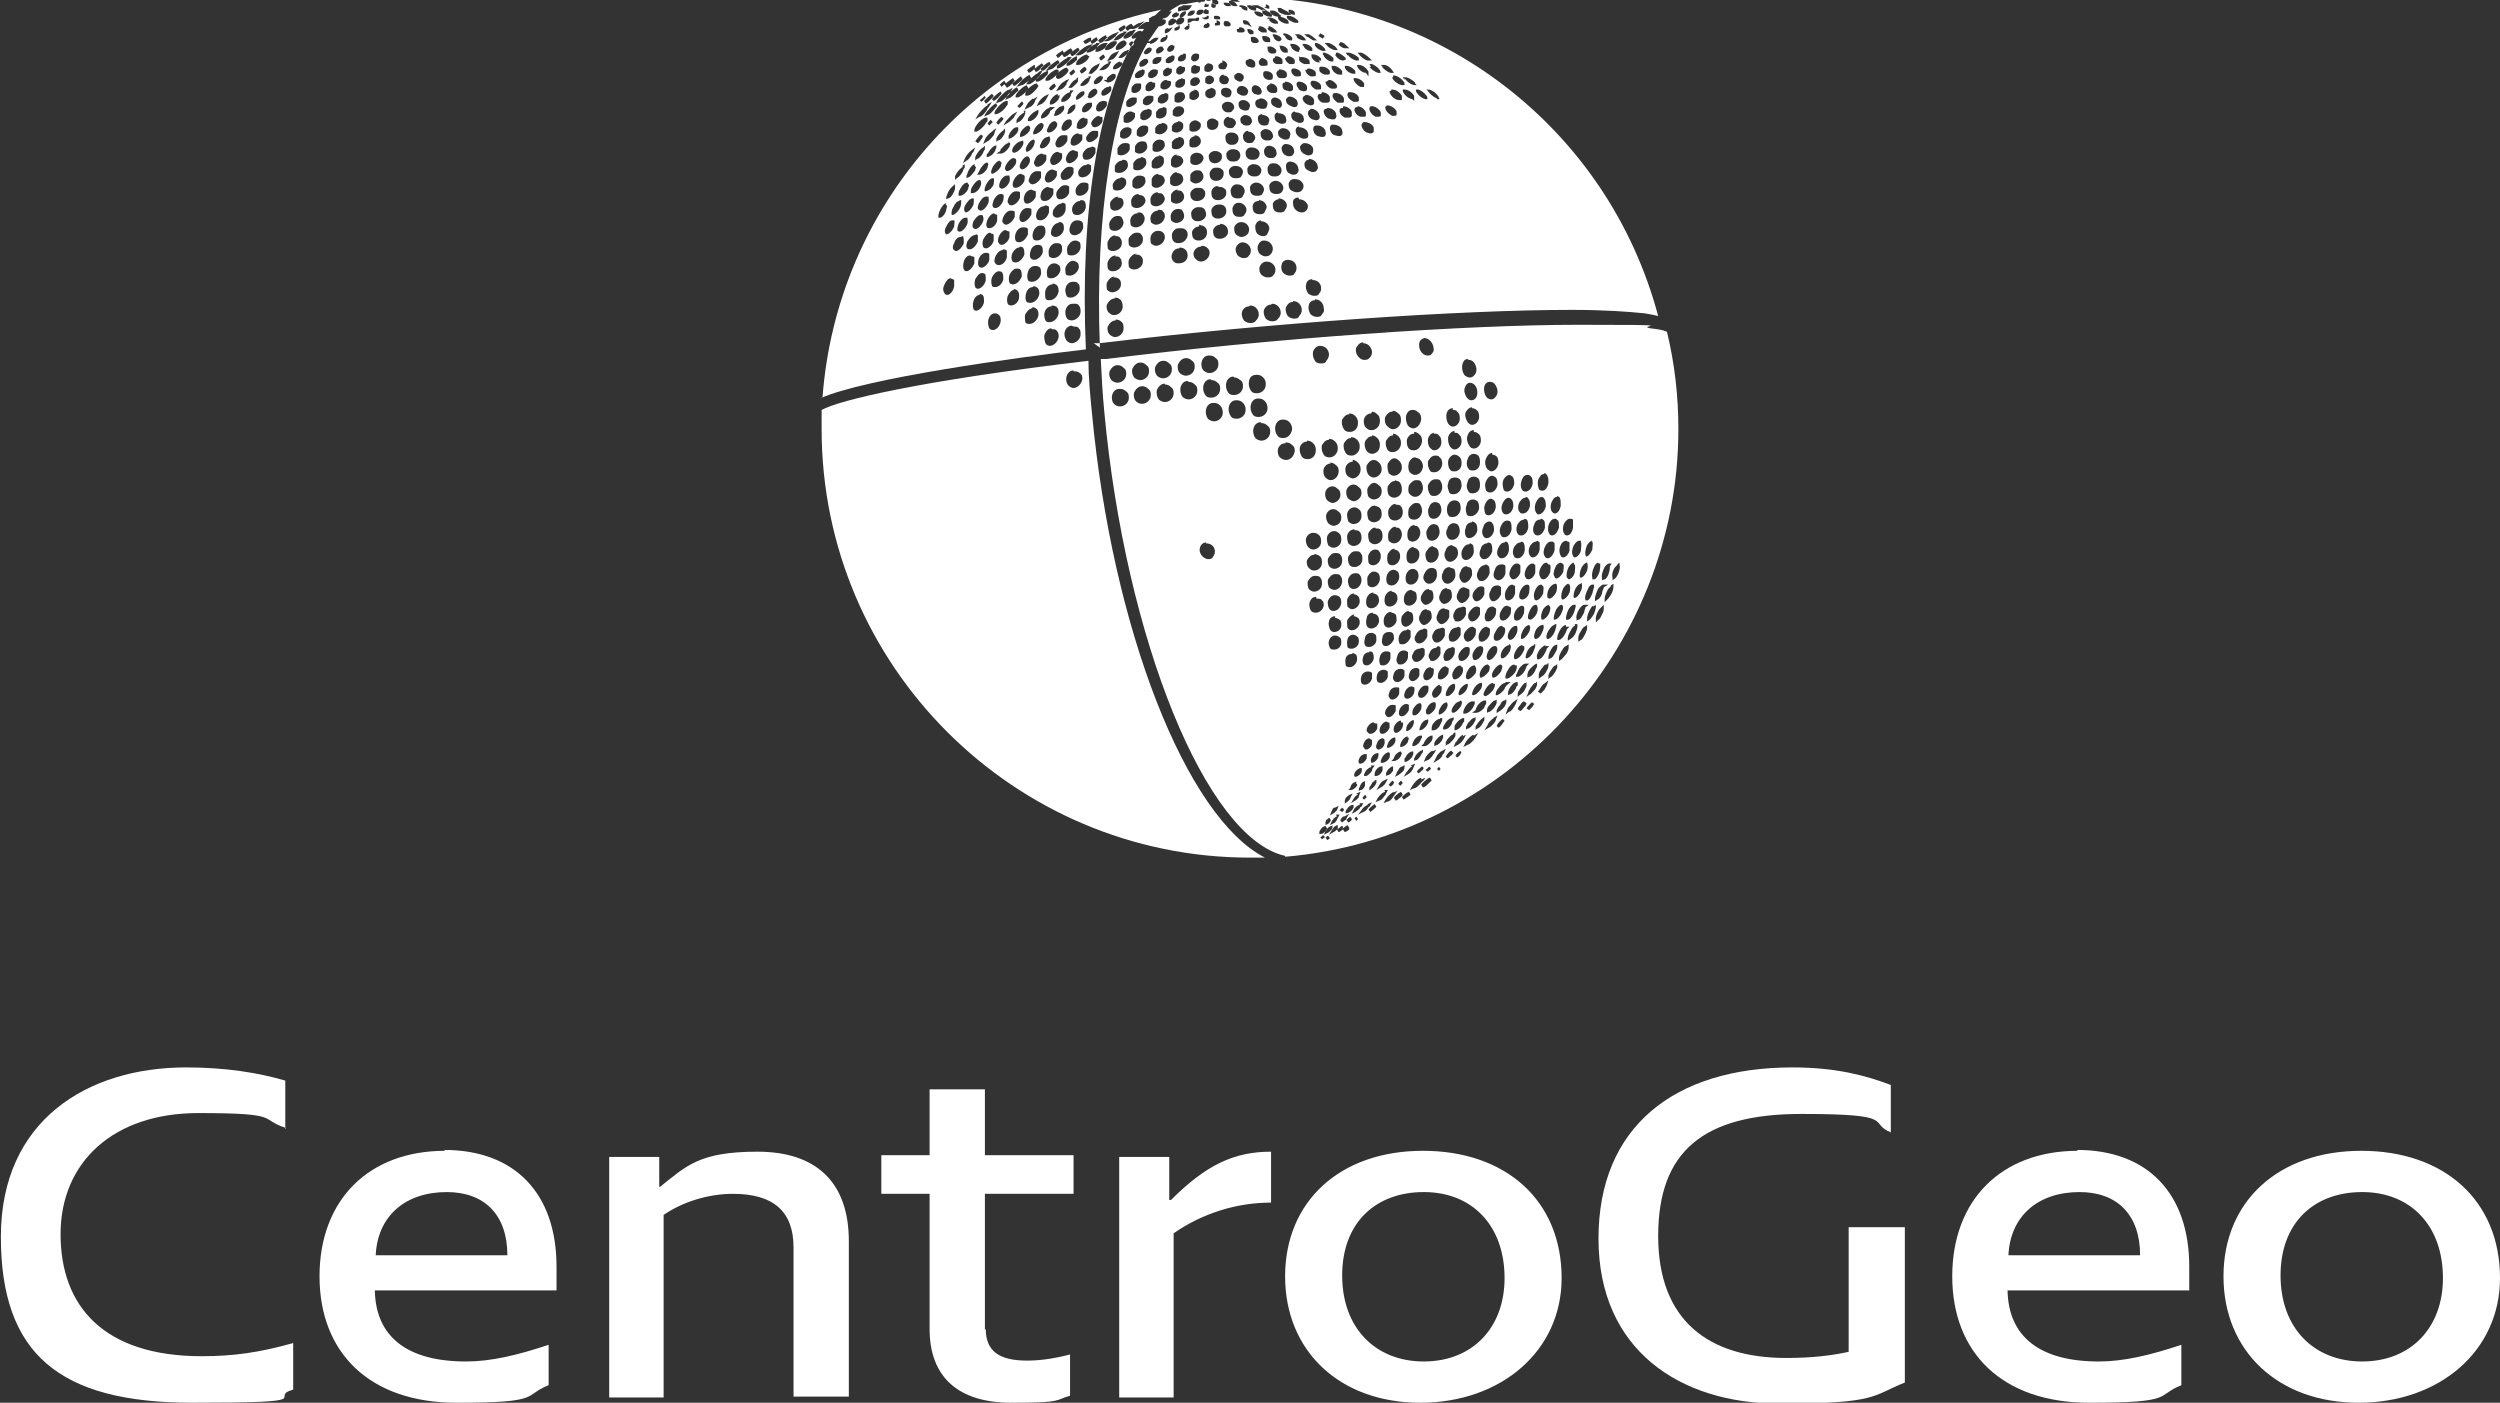
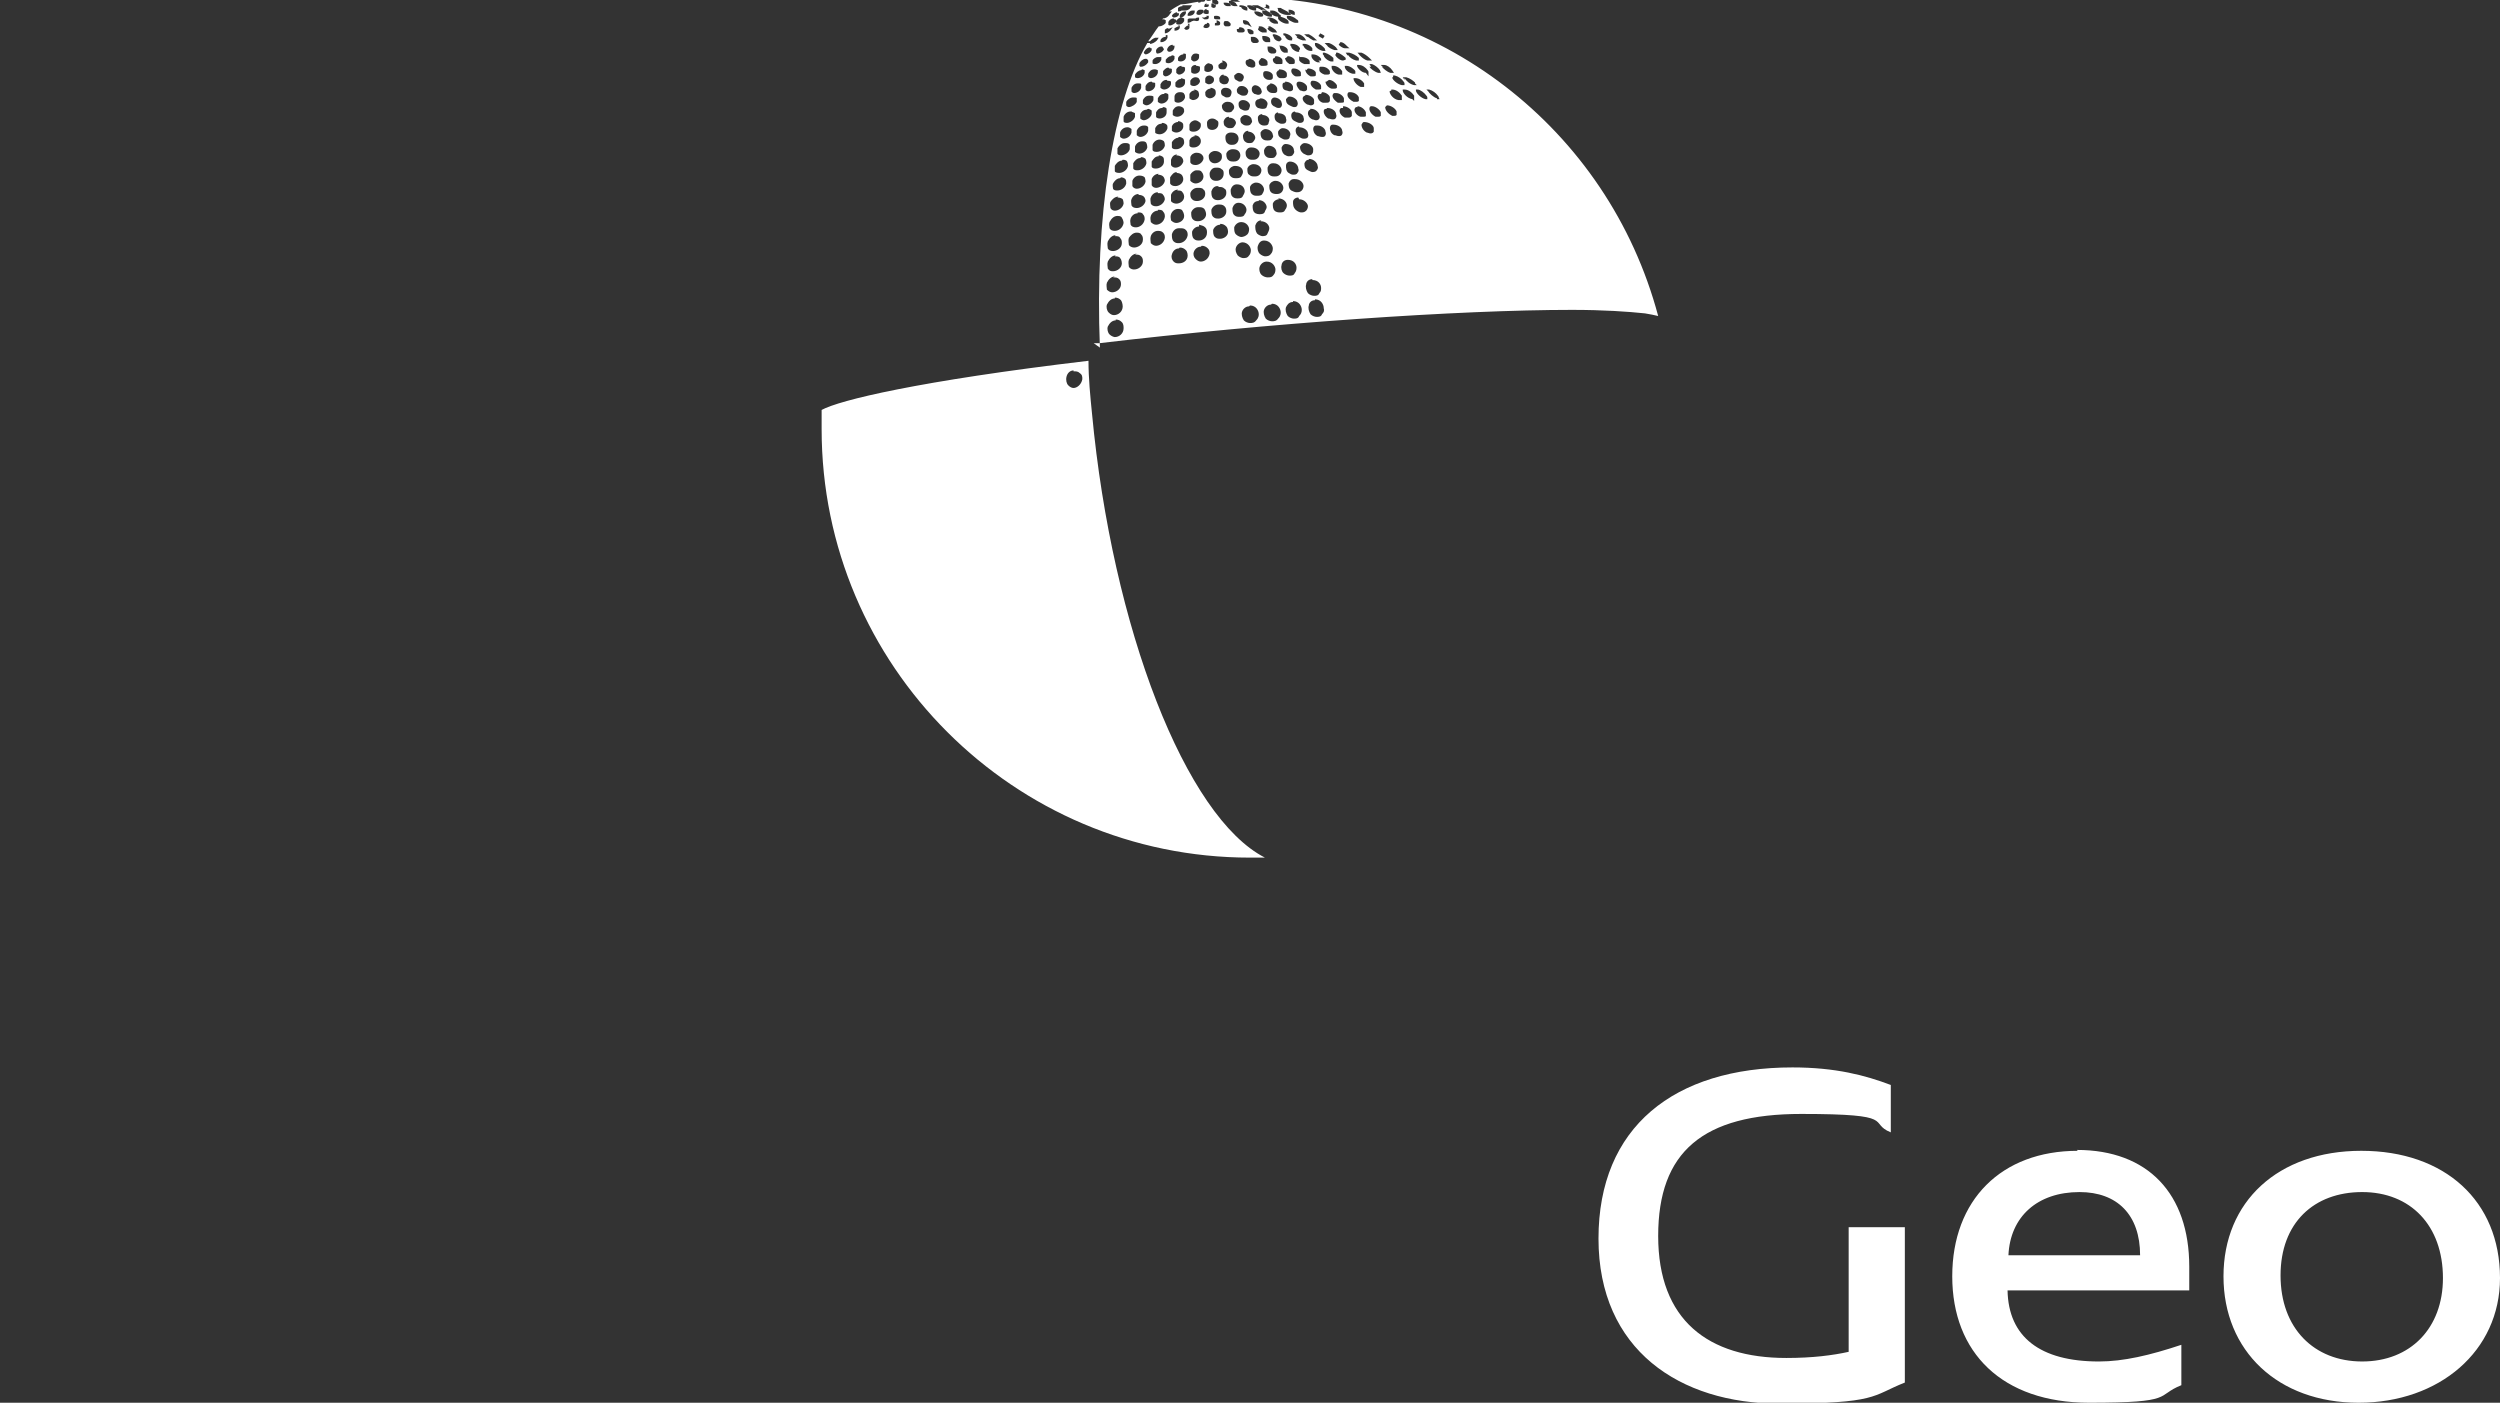
<svg xmlns="http://www.w3.org/2000/svg" id="Capa_2" viewBox="0 0 284.8 159.8">
  <rect x="0" y="0" width="284.8" height="159.8" fill="#333333" stroke="none" />
  <defs>
    <style>.cls-1,.cls-2{fill:#fff;}.cls-2{fill-rule:evenodd;}</style>
  </defs>
  <g id="Capa_1-2">
    <g id="CentroGeo">
      <path class="cls-2" d="M278.3,145.6c0,5.7-3.7,9.5-9.2,9.5s-9.3-3.8-9.3-9.8,3.8-9.5,9.3-9.5,9.2,3.8,9.2,9.8h0ZM284.8,145.6c0-8.8-6.3-14.5-15.8-14.5s-15.7,5.8-15.7,14.3,6.2,14.4,15.4,14.4,16.1-5.9,16.1-14.2h0ZM236.9,135.8c4.3,0,6.9,2.6,6.9,7.2h-15c.2-4.4,3.3-7.2,8.1-7.2h0ZM236.7,131.1c-8.7,0-14.3,5.6-14.3,14.3s5.7,14.4,15.6,14.4,7.5-.8,10.5-2v-4.6c-3.6,1.2-6.6,1.9-9.4,1.9-6.7,0-10.3-2.8-10.4-8.1h20.7v-2.7c0-8.3-4.7-13.3-12.8-13.3h0ZM215.4,129v-5.4c-2.9-1.1-6.3-2-11.2-2-13.5,0-22.1,6.8-22.1,19.5s9.3,18.8,20.6,18.8,10.5-.9,14.3-2.4v-17.7h-6.4v14.2c-1.8.4-4.1.7-7.1.7-8.9,0-14.6-4.3-14.6-13.9s5.1-13.9,16.3-13.9,7.5,1,10.2,2.1Z" />
-       <path class="cls-2" d="M171.4,145.6c0,5.7-3.7,9.5-9.2,9.5s-9.3-3.8-9.3-9.8,3.8-9.5,9.3-9.5,9.2,3.8,9.2,9.8h0ZM177.9,145.6c0-8.8-6.3-14.5-15.8-14.5s-15.7,5.8-15.7,14.3,6.2,14.4,15.4,14.4,16.1-5.9,16.1-14.2h0ZM144.8,136.9v-5.7c-4.2,0-7.4,1.5-11.4,5.5h-.2v-4.9h-5.7v27.4h6.2v-18.7c3.3-2.3,7.2-3.5,11.1-3.5h0ZM112.2,151.5v-15.5h10.1v-4.4h-10.1v-7.5h-6.3v7.5h-5.5v4.4h5.5v15.4c0,5.5,3.3,8.4,9.3,8.4s4.9-.3,6.7-.8v-4.7c-1.9.5-3.5.7-4.9.7-3.2,0-4.7-1.1-4.7-3.6h0ZM90.4,159.1h6.3v-17.7c0-6.8-3.8-10.2-10.4-10.2s-8.1,1.6-11.1,4h-.1v-3.4h-5.7v27.4h6.2v-20.8c2.2-1.5,5.1-2.4,7.9-2.4,4.6,0,6.9,2,6.9,6.1v17h0ZM50.9,135.8c4.3,0,6.9,2.6,6.9,7.2h-15c.2-4.4,3.3-7.2,8.1-7.2h0ZM50.7,131.1c-8.7,0-14.3,5.6-14.3,14.3s5.7,14.4,15.6,14.4,7.5-.8,10.5-2v-4.6c-3.6,1.2-6.6,1.9-9.4,1.9-6.7,0-10.3-2.8-10.4-8.1h20.7v-2.7c0-8.3-4.7-13.3-12.8-13.3h0ZM32.5,128.6v-5.5c-3.1-.9-6.8-1.5-11.3-1.5-11.2,0-21.1,6-21.1,19.3s6.6,18.9,21.8,18.9,8.4-.6,11.5-1.5v-5.3c-3.9,1.1-6.9,1.5-10.4,1.5-11.2,0-16.1-5.7-16.1-13.9s6-13.8,15.7-13.8,6.8.7,10,1.7Z" />
    </g>
-     <path class="cls-1" d="M146.4,97.5c-9-2-18.2-24.7-20.6-50.6-.2-2-.3-4-.4-6h.6c19.3-2.4,41-3.9,53.8-3.9s6.4.1,8.2.4c.9.1,1.5.2,1.9.4.9,3.7,1.3,7.4,1.3,11.1,0,25.2-19.7,46.6-44.8,48.7ZM150.8,95.1c-.2.1-.3.3-.4.3l.2.2c0,0,.2-.1.3-.2,0,0,0,0,0-.1l-.2-.2ZM151.3,95.2c0,0-.2.1-.3.2l.2.3c0,0,.2-.1.3-.2l-.2-.3ZM152.4,94c-.3,0-.6.4-.7.6l-.3.5.5-.3c.1,0,.3-.2.4-.3,0,0,0,0,.1-.1v-.3ZM151.7,94.1c-.3,0-.6.4-.7.6l-.2.4.4-.2c.1,0,.3-.2.5-.4,0,0,0-.1.1-.2v-.3ZM151,94.1c-.3,0-.7.5-.7.7v.2s.2,0,.2,0c.2,0,.4-.2.6-.4,0,0,0-.2.1-.2l-.2-.3ZM153,94c-.2.1-.5.4-.7.5l.2.3c.1,0,.3-.2.5-.3l.2.3c0,0,.3-.1.5-.3h0c0,0,0-.2,0-.2l-.2-.3c-.2.1-.4.3-.6.4,0,0,.1-.1.1-.2l-.2-.3ZM152.3,93c-.3.1-.5.4-.6.6l-.2.4.4-.2c.1,0,.3-.2.4-.4,0,0,0-.1.1-.2l.2-.4h-.4ZM151.6,93.1c-.2,0-.3.2-.5.3,0,0-.1.2-.1.3v.3c0,0,.2-.1.2-.1.1,0,.3-.2.4-.4,0,0,0-.1,0-.1l-.2-.3ZM153.1,93c-.1,0-.3.2-.4.4,0,0,0,0,0,.1l.2.2c0,0,.2-.2.4-.3s0-.1.1-.2l.3-.5-.5.3ZM153.9,93c-.2.1-.4.3-.5.4l.2.3c.1,0,.3-.2.4-.3,0,0,0,0,0-.1l-.2-.3ZM154.6,93c0,0-.2.1-.3.2l.2.3c0,0,.2-.1.2-.2l-.2-.3ZM152,92c0,0-.2.1-.2.2,0,0,0,.1-.1.2l-.2.5.5-.3c0,0,.2-.2.3-.3l.2-.5-.4.2ZM155.8,91.7c-.3.1-.6.4-.7.6l-.4.5.6-.3c.1,0,.4-.2.5-.4,0,0,.1-.2.2-.2l.3-.5-.5.2ZM154.9,91.7c-.2,0-.4.2-.6.4,0,0-.1.2-.1.2l-.2.4.4-.2c0,0,.3-.2.5-.4,0-.1.1-.2.2-.2l.2-.4h-.4ZM154.1,91.7c-.4,0-.7.5-.8.7v.3c-.1,0,.2-.1.2-.1.2,0,.4-.2.6-.4,0,0,0-.1.1-.2v-.3ZM152.9,92c0,0-.2.2-.3.3l.3.2c0,0,.2-.1.2-.3l-.2-.2ZM156.6,91.6c-.3.2-.6.5-.7.6l.2.3c0,0,.3-.2.5-.4,0,0,.1-.1.2-.2l-.2-.3ZM154.7,90.5c-.2.1-.4.3-.5.5l-.3.5.5-.3c0,0,.3-.2.4-.4,0,0,0,0,0-.1l.2-.5-.5.2ZM153.7,90.6c-.1,0-.3.2-.4.3,0,.1-.1.2-.1.3v.4c-.1,0,.2-.2.2-.2,0,0,.3-.2.4-.4h0c0-.1.3-.6.3-.6l-.5.2ZM158.8,90.2c-.3.1-.7.5-.9.8l-.3.5.5-.2c.2,0,.4-.2.6-.5,0-.1.2-.2.2-.3l.3-.4-.5.2ZM157.8,90.2c-.4.1-.8.6-.9.8l-.2.4.4-.2c.2,0,.4-.2.6-.5.1-.1.2-.2.2-.3l.2-.4h-.4ZM155.6,90.5c-.2.1-.3.3-.4.4l.2.2c0,0,.2-.2.3-.3l-.2-.3ZM159.6,90.2c-.4.2-.8.6-.8.7l.2.3c.2,0,.4-.3.6-.4,0,0,.2-.2.2-.3l-.2-.3ZM160.5,90.2c-.3.1-.6.4-.8.6l.2.3c0,0,.3-.2.6-.4,0,0,.2-.2.2-.2l-.2-.3ZM155.5,89c-.2,0-.4.2-.5.4-.1.2-.1.3-.2.4v.3c0,0,.2-.1.2-.1.2,0,.4-.2.5-.5,0,0,0,0,0-.1v-.3ZM157.7,88.9c-.3.1-.5.4-.6.6l-.3.5.5-.3c.1,0,.3-.2.5-.4,0,0,0-.1.1-.2l.2-.4-.4.2ZM156.6,89c-.2,0-.3.2-.4.4,0,.1-.2.2-.2.3v.4c-.1,0,.2-.2.2-.2,0,0,.3-.2.5-.5,0,0,0-.1.1-.2v-.4c.1,0-.2.1-.2.1ZM154.4,89.1c-.2,0-.4.2-.5.4,0,.1-.1.2-.1.3l-.2.2s.3,0,.3,0c.2,0,.5-.2.7-.5,0,0,0-.1,0-.2h-.1s0-.3,0-.3ZM161.9,88.6c-.4.1-.8.6-1,.9l-.3.5.5-.2c.2,0,.4-.2.7-.5.1-.1.2-.3.3-.3l.3-.4-.5.2ZM162.8,88.6c-.3.2-.8.6-.9.8l.2.3c.2,0,.4-.2.7-.5.1-.1.2-.2.3-.3l-.2-.3ZM158.7,88.9c-.2.1-.4.4-.5.5l.2.2c.2-.1.3-.2.4-.4,0,0,0,0,0-.1l-.2-.2ZM159.7,88.9c-.1,0-.3.2-.4.4l.2.2c.1,0,.2-.2.3-.3l-.2-.3ZM155,87.5c-.2,0-.4.2-.6.4-.1.2-.2.4-.1.5h0c0,.1.1.1.1.1.2,0,.5-.2.7-.5,0-.1.1-.4,0-.5h0c0,0,0,0,0,0ZM156.2,87.4c-.2,0-.4.2-.6.4-.1.2-.2.4-.2.4v.2c0,0,.2,0,.2,0,.2,0,.5-.3.7-.6,0-.1,0-.2.1-.3l.2-.3h-.4ZM160.9,87.3c-.3.1-.5.5-.7.7l-.3.5.5-.3c.2-.1.4-.3.5-.5,0,0,.1-.2.1-.2l.2-.5-.5.2ZM158.7,87.3c-.2,0-.4.2-.6.4-.1.2-.2.3-.2.4v.3c0,0,.2-.1.2-.1.2,0,.4-.2.6-.5,0,0,0-.1,0-.2v-.4ZM159.8,87.3c-.2,0-.4.2-.5.4,0,.1-.2.2-.2.4l-.2.4.4-.2c0,0,.3-.2.6-.5,0-.1.1-.2.1-.3v-.4c.1,0-.2.2-.2.2ZM156.8,88.4c.2,0,.5-.2.7-.6,0,0,0-.1,0-.2v-.3c-.4,0-.6.2-.8.5,0,.1-.1.2-.1.3,0,0,0,0,0,0,0,0,0,0,0,0v.3ZM162,87.3c-.2.2-.5.4-.6.6l.2.2c.2-.1.3-.3.5-.4,0,0,0-.1.1-.2l-.2-.2ZM162.9,87.3c-.2.1-.3.3-.5.4l.2.2c.1,0,.3-.2.4-.3,0,0,0,0,0-.1l-.2-.2ZM163.9,87.4c0,0-.2.2-.2.2l.2.2c0,0,.2-.1.2-.2l-.2-.3ZM155.5,85.9c-.2,0-.5.2-.6.4-.1.2-.2.4-.1.6h0c0,.1.2.1.2.1.2,0,.5-.2.7-.6,0-.2,0-.4,0-.5h0s0,0,0,0ZM156.9,85.8c-.2,0-.5.2-.6.4-.1.2-.2.4-.1.6h0c0,0,0,.1,0,.1h0c.3,0,.6-.2.8-.6,0-.2.1-.4,0-.5h0c0,0,0,0,0,0ZM158.2,85.7c-.2,0-.5.2-.7.5-.1.2-.2.4-.2.5v.2s.2,0,.2,0c.2,0,.6-.2.8-.6,0-.2.1-.4,0-.5h0c0-.1-.1-.1-.1-.1ZM164.3,85.5c-.3.2-.6.5-.7.8l-.3.6.5-.3c.2-.1.4-.3.5-.5,0-.1.1-.2.2-.3l.2-.5-.5.3ZM163.2,85.5c-.4.2-.7.6-.8.8l-.2.5.4-.2c.2,0,.4-.3.6-.5,0-.1.1-.2.2-.3l.2-.4-.4.2ZM159.6,85.6c-.2,0-.5.2-.7.5-.1.2-.1.3-.2.4l-.2.2s.3,0,.3,0c.2,0,.6-.2.8-.6,0-.1.1-.2.1-.3l-.2-.3ZM162,85.5c-.2,0-.4.2-.6.4-.2.2-.2.4-.3.5v.3c-.1,0,.2-.1.2-.1.2,0,.4-.3.6-.6,0-.1.1-.2.2-.3v-.3c0,0-.2.1-.2.1ZM160.9,85.6c-.2,0-.5.2-.7.5,0,.1-.1.2-.2.3v.4c.3,0,.6-.2.9-.6,0,0,0-.2.1-.2v-.4ZM165.3,85.5c-.3.2-.5.5-.6.7l.2.2c.2-.1.3-.3.5-.4,0,0,.1-.2.2-.2l-.2-.2ZM166.3,85.6c-.2.1-.4.3-.5.5l.2.2c.1-.1.3-.2.4-.4,0,0,0-.1.1-.2l-.2-.2ZM156,84.1c-.2,0-.5.2-.6.5-.1.2-.2.4,0,.6h0c0,.1.2.2.2.2.2,0,.6-.2.7-.6,0-.2,0-.4,0-.5h0c0,0-.2-.1-.2-.1h0ZM157.5,84.1c-.2,0-.5.2-.6.5-.1.2-.2.5-.1.6h0c0,.1.2.2.2.2.2,0,.6-.2.7-.6.1-.2,0-.5,0-.6h0s0,0,0,0ZM158.9,84c-.2,0-.5.2-.7.5-.1.2-.2.5-.2.6h0c0,.1.1.1.1.1.2,0,.6-.2.8-.6.1-.2.1-.5,0-.6h0s0,0,0,0ZM160.4,83.9c-.3,0-.5.2-.7.5-.1.2-.2.4-.2.6h0c0,.1.1.1.1.1.2,0,.6-.2.8-.6,0-.2.2-.4,0-.5h0c0,0-.1,0-.1,0ZM167.8,83.7c-.3.2-.6.5-.8.8l-.3.6.6-.3c.1,0,.3-.2.6-.5,0-.1.2-.2.2-.3l.3-.5-.5.3ZM161.8,83.8c-.2,0-.5.2-.7.5-.1.2-.2.4-.2.5v.2s.1,0,.1,0c.2,0,.6-.2.8-.6.1-.2.1-.3.2-.4v-.2c0,0-.2,0-.2,0ZM166.7,83.7c-.2,0-.4.3-.6.5-.1.2-.2.3-.3.4l-.2.5.4-.2c0,0,.4-.2.6-.5,0-.1.2-.2.2-.3l.2-.4-.4.2ZM164.4,83.7c-.2,0-.6.3-.8.6-.1.1-.2.3-.2.4v.3c0,0,.2-.1.2-.1.2,0,.5-.3.7-.6,0,0,0-.2.1-.2v-.4ZM165.5,83.7c-.2,0-.4.3-.6.5-.1.2-.2.3-.2.4v.4c-.1,0,.2-.2.2-.2.2,0,.4-.3.7-.6.1-.2.2-.3.2-.4v-.4c.1,0-.2.1-.2.1ZM163.1,83.8c-.2,0-.5.2-.7.5-.1.2-.2.3-.2.4l-.3.3h.4c.2,0,.5-.2.8-.6,0-.1.1-.2.1-.3,0,0,0,0,0,0,0,0,0,0,0,0v-.3ZM156.5,82.3c-.3,0-.5.2-.7.5-.1.2-.2.5,0,.6,0,.1.2.2.3.2.3,0,.6-.2.8-.6,0-.2,0-.4,0-.5,0-.1-.2-.1-.3-.1h0ZM158,82.2c-.3,0-.5.2-.7.5-.1.2-.2.5-.1.7,0,.1.1.2.3.2.2,0,.6-.2.8-.7,0-.2,0-.4,0-.5,0-.1-.2-.1-.2-.1h0s0,0,0,0ZM159.6,82.1c-.3,0-.5.2-.7.5-.1.2-.2.5-.1.7h0c0,.1.2.2.2.2.2,0,.6-.2.8-.7,0-.2.1-.4,0-.5h0c0,0,0,0,0,0h0c0,0-.2,0-.2,0ZM161.1,82c-.2,0-.5.2-.7.5-.2.2-.2.5-.2.7h0c0,0,0,.1,0,.1h0c.2,0,.6-.2.8-.7.1-.3.1-.5,0-.6h0c0,0,0,0,0,0ZM162.6,82c-.3,0-.5.2-.7.5-.1.2-.2.5-.2.6h0c0,0,0,.1,0,.1,0,0,0,0,0,0,.3,0,.7-.3.9-.7.1-.2.2-.5,0-.6h0c0,0,0,0,0,0ZM170.2,81.8c-.1,0-.3.2-.5.4-.2.2-.2.4-.3.5l-.3.5.5-.3c.1,0,.3-.2.6-.5,0-.1.2-.2.2-.4l.2-.5-.5.3ZM164,81.9c-.2,0-.5.2-.7.5-.2.2-.2.5-.2.6v.2h.2c.2,0,.6-.2.8-.7.1-.2.2-.4.2-.5v-.2s-.2,0-.2,0ZM169,81.8c-.2,0-.4.3-.6.5-.1.2-.3.4-.3.5v.4c-.1,0,.2-.2.2-.2.1,0,.4-.2.6-.6.1-.2.2-.3.2-.4v-.4c.1,0-.2.2-.2.2ZM167.9,81.8c-.2,0-.4.3-.6.5-.2.2-.2.4-.3.5v.3c0,0,.2-.1.2-.1.2,0,.5-.3.7-.6,0-.1.2-.3.2-.4v-.3c0,0-.2.1-.2.1ZM165.4,81.8c-.2,0-.5.2-.7.5-.2.3-.3.5-.3.6v.2c0,0,.2,0,.2,0,.2,0,.6-.2.8-.7,0-.2.1-.3.2-.4v-.3ZM166.7,81.8c-.2,0-.6.3-.8.6-.1.1-.2.3-.2.4v.4c.3,0,.7-.3.9-.7,0-.1.1-.2.2-.3v-.4ZM171.2,81.9c-.3.2-.6.5-.7.8l.2.2c.1,0,.3-.2.5-.5,0-.1.2-.2.2-.3l-.2-.2ZM158.6,80.3c-.3,0-.5.2-.7.5-.1.2-.2.5,0,.7,0,.1.2.2.3.2.3,0,.6-.3.8-.7,0-.2,0-.4,0-.6,0-.1-.2-.1-.3-.1h0ZM160.2,80.2c-.3,0-.5.2-.7.5-.1.2-.2.5-.1.7,0,.1.1.2.3.2.3,0,.6-.3.8-.7,0-.2,0-.5,0-.6,0,0-.2-.1-.2-.1h0ZM161.8,80.1c-.3,0-.5.2-.7.5-.2.2-.2.5-.2.7,0,.1.1.2.2.2.3,0,.6-.3.8-.7,0-.2.1-.4,0-.6h0c0,0-.1-.1-.1-.1h0s0,0,0,0ZM163.4,80c-.3,0-.6.2-.8.6-.2.3-.2.5-.1.7h0c0,.1.2.1.2.1.2,0,.6-.3.8-.7.1-.3.1-.5,0-.7h0c0,0,0,0,0,0ZM164.9,80c-.3,0-.6.2-.8.6-.2.3-.2.5-.2.7h0c0,0,0,.1,0,.1h0c.3,0,.7-.3.9-.7.1-.2.2-.5,0-.7h0c0,0,0,0,0,0ZM172.5,79.9c-.2.1-.3.3-.5.5-.2.2-.3.4-.3.5l-.2.5.4-.3c.1,0,.4-.2.6-.6.1-.2.2-.3.2-.4l.2-.5-.4.3ZM166.3,79.9c-.2,0-.5.2-.7.5-.2.3-.3.6-.2.7h0c0,.1.1.1.1.1.3,0,.6-.3.9-.7.1-.2.2-.5.1-.6h0c0-.1-.1-.1-.1-.1ZM171.4,79.8c-.2,0-.4.2-.5.5-.2.2-.3.4-.4.6v.4c-.1,0,.2-.2.2-.2,0,0,.4-.2.7-.6.1-.2.2-.4.2-.5v-.4c.1,0-.2.2-.2.2ZM170.3,79.8c-.2,0-.4.3-.6.5-.2.2-.3.4-.3.6v.3c0,0,.2-.1.2-.1.2,0,.5-.3.7-.6.1-.2.2-.3.2-.5v-.3c0,0-.2.1-.2.1ZM167.7,79.9c-.2,0-.5.2-.7.5-.2.3-.3.6-.3.7v.2s.2,0,.2,0c.2,0,.6-.2.9-.7.1-.2.2-.4.2-.4v-.3c.1,0-.2,0-.2,0ZM169.1,79.8c-.2,0-.6.3-.8.6-.1.2-.2.4-.2.5l-.4.3h.5c.2,0,.6-.2.9-.6,0-.1.1-.3.2-.4v-.4ZM173.6,79.9c-.1,0-.3.2-.4.4-.2.2-.3.4-.3.5l.3.2c.1,0,.3-.3.5-.5.1-.1.2-.3.2-.4l-.3-.2ZM174.5,80c-.2.2-.5.5-.6.7l.3.2c.1-.1.3-.3.4-.4,0-.1.1-.2.2-.3l-.3-.2ZM159,78.3c-.3,0-.6.2-.7.5-.1.3-.2.5,0,.7,0,.1.2.2.3.2.3,0,.7-.3.8-.7,0-.2,0-.4,0-.6,0-.1-.2-.1-.3-.1h0ZM160.8,78.2c-.3,0-.5.2-.7.5-.1.3-.2.5-.1.7,0,.1.2.2.3.2.3,0,.7-.3.8-.7,0-.2.1-.4,0-.6,0,0-.2-.1-.3-.1h0ZM162.4,78.1c-.3,0-.5.2-.7.5-.2.3-.2.6-.1.7,0,.1.1.2.3.2.3,0,.6-.3.8-.7,0-.2.1-.5,0-.6,0-.1-.2-.1-.2-.1h0ZM164.1,78c-.3,0-.6.3-.8.6-.2.3-.2.5-.1.7h0c0,.1.2.2.2.2.3,0,.6-.3.8-.7,0-.2.1-.5,0-.6h0c0,0-.2-.1-.2-.1h0ZM165.7,77.9c-.3,0-.6.2-.8.6-.2.3-.2.6-.2.7h0c0,.1.2.1.2.1.2,0,.6-.3.8-.7.1-.3.1-.5,0-.7h0c0,0,0,0,0,0ZM174.9,77.8c-.2,0-.3.3-.5.5-.2.3-.3.5-.3.6l-.2.5.4-.3c.1,0,.3-.3.6-.6.1-.2.2-.4.2-.5v-.4c.1,0-.3.3-.3.3ZM173.8,77.8c-.2,0-.4.3-.6.6-.1.2-.3.4-.3.6v.4c0,0,.2-.2.2-.2,0,0,.4-.2.6-.6.1-.2.2-.4.2-.5v-.4c0,0-.2.2-.2.2ZM167.2,77.9c-.3,0-.5.2-.8.5-.2.3-.3.6-.2.8h0c0,0,0,0,0,0,0,0,0,0,0,0,.3,0,.7-.3.9-.7.1-.2.2-.6,0-.7h0c0,0,0,0,0,0ZM168.7,77.8c-.2,0-.5.2-.7.5-.2.3-.3.6-.3.8h0c0,.1.1.1.1.1.3,0,.6-.3.9-.7.1-.2.2-.5.1-.7h0c0-.1-.1,0-.1,0ZM172.8,77.7c-.2,0-.5.2-.7.5-.2.3-.3.5-.3.7v.3s.2-.1.2-.1c.2,0,.5-.3.7-.7,0-.1.1-.3.2-.3,0,0,0,0,0-.1v-.3ZM170.1,77.8c-.3,0-.6.3-.8.6-.2.3-.3.6-.3.7h0c0,.1.1.2.2.2.2,0,.6-.3.9-.7.1-.2.2-.4.2-.5v-.2s-.2,0-.2,0ZM171.5,77.8c-.3,0-.6.3-.8.6-.2.2-.3.5-.3.6v.2c-.1,0,.1,0,.1,0,.2,0,.6-.3.9-.7,0-.2.2-.3.2-.4l.5-.4h-.6ZM175.9,77.9c-.1,0-.2.2-.3.3-.2.3-.3.5-.4.6l.3.2c.1,0,.3-.3.5-.5,0-.1.2-.3.2-.4l.2-.6-.5.4ZM155.8,76.5c-.3,0-.6.2-.7.5-.1.3-.1.6,0,.8,0,.1.2.2.4.2.3,0,.7-.3.8-.7,0-.2,0-.4,0-.6,0-.1-.2-.2-.4-.2h0ZM157.6,76.3c-.3,0-.6.2-.7.5-.1.3-.1.6,0,.8,0,.1.2.2.4.2.3,0,.7-.3.8-.7,0-.2,0-.5,0-.6-.1-.1-.3-.2-.4-.2h0ZM159.5,76.2c-.3,0-.6.2-.7.5-.1.3-.2.6,0,.8,0,.1.2.2.4.2.3,0,.7-.3.8-.7,0-.2,0-.5,0-.6,0,0-.2-.2-.3-.2h0ZM161.3,76.1c-.3,0-.6.2-.7.5-.1.3-.2.6,0,.8,0,.1.2.2.3.2.3,0,.7-.3.8-.7,0-.2,0-.5,0-.6,0-.1-.2-.2-.3-.2h0ZM163,76c-.3,0-.6.2-.7.5-.2.3-.2.6-.1.8,0,.1.2.2.3.2.3,0,.7-.3.8-.7,0-.2.1-.5,0-.6,0-.1-.2-.1-.3-.1h0ZM164.7,75.9c-.3,0-.5.2-.7.5-.2.3-.2.6-.2.8,0,.1.1.2.3.2.3,0,.7-.3.9-.7,0-.2.1-.5,0-.6,0,0-.1-.1-.2-.1h0s0,0,0,0ZM166.4,75.8c-.3,0-.6.2-.8.6-.2.3-.2.6-.1.8,0,.1.1.2.2.2.3,0,.7-.3.9-.7.1-.3.1-.5,0-.7h0c0,0-.2-.1-.2-.1h0ZM177.2,75.8c-.1,0-.3.2-.4.4-.2.2-.3.5-.4.7v.5c-.1,0,.3-.3.3-.3.1,0,.3-.3.5-.6.1-.2.2-.4.2-.5v-.4c.1,0-.3.3-.3.3ZM168,75.8c-.3,0-.6.2-.8.6-.2.3-.2.6-.2.8h0c0,.1.2.2.2.2.2,0,.6-.3.9-.7.1-.3.1-.6,0-.7h0c0,0,0,0,0,0ZM176.1,75.7c-.2,0-.3.3-.5.5-.3.4-.3.6-.3.7v.4c0,0,.3-.2.3-.2,0,0,.4-.2.6-.7.2-.3.2-.5.2-.6v-.3c0,0-.2.2-.2.2ZM169.5,75.7c-.3,0-.5.2-.7.5-.2.3-.3.6-.2.9h0c0,.1.1.1.1.1.2,0,.6-.3.9-.7.1-.3.2-.6,0-.7h0c0,0,0,0,0,0ZM175.1,75.6c-.2,0-.5.3-.8.6-.2.2-.3.5-.3.7v.3s.2-.1.2-.1c.2,0,.5-.3.7-.7,0-.1.1-.3.2-.4,0,0,0-.1,0-.1v-.3ZM171,75.7c-.3,0-.6.3-.8.6-.2.3-.3.6-.2.8h0c0,.1.1.1.1.1.3,0,.6-.3.9-.7.1-.3.2-.6.1-.7h0c0-.1-.1,0-.1,0ZM172.5,75.7c-.2,0-.5.2-.7.6-.2.3-.3.6-.3.8v.2h.2c.2,0,.6-.3.9-.7.1-.2.2-.4.2-.6v-.2s-.2,0-.2,0ZM173.8,75.6c-.3,0-.5.3-.7.5-.2.3-.3.7-.4.8v.2s.2,0,.2,0c.2,0,.6-.3.8-.7.1-.2.2-.4.2-.5l.3-.3h-.5ZM154,74.5c-.5,0-.7.4-.7.5-.1.3,0,.6,0,.8.1.2.3.2.5.2.3,0,.7-.3.8-.8,0-.2,0-.5-.1-.6-.1-.1-.3-.2-.4-.2h0ZM156,74.3c-.5,0-.7.4-.7.5-.1.3-.1.6,0,.8.1.2.3.2.4.2.3,0,.7-.3.8-.8,0-.2,0-.4-.1-.6,0-.1-.2-.2-.4-.2h0ZM157.9,74.2c-.3,0-.6.2-.7.6-.1.3-.1.6,0,.8,0,.2.2.2.4.2.3,0,.7-.3.8-.8,0-.2,0-.5,0-.6,0-.1-.2-.2-.4-.2h0ZM159.9,74.1c-.3,0-.6.2-.7.6-.1.3-.2.6,0,.8,0,.2.2.2.4.2.3,0,.7-.3.8-.8,0-.2,0-.5,0-.6-.1-.1-.3-.2-.4-.2h0ZM161.7,73.9c-.3,0-.6.2-.7.5-.2.3-.2.6,0,.8,0,.2.3.2.4.2.3,0,.7-.3.9-.8,0-.2,0-.5,0-.6,0-.1-.2-.2-.3-.2h0ZM163.6,73.8c-.3,0-.6.2-.7.5-.2.3-.2.6,0,.8,0,.2.2.2.3.2.3,0,.7-.3.9-.8,0-.2,0-.5,0-.7,0-.1-.2-.2-.3-.2h0ZM165.3,73.8c-.3,0-.6.2-.7.5-.2.3-.2.6-.1.8,0,.2.2.2.3.2.3,0,.7-.3.9-.8,0-.2.1-.5,0-.7,0,0-.2-.1-.3-.1h0ZM167.1,73.7c-.3,0-.6.3-.8.6-.2.3-.2.6-.1.8,0,.1.1.2.3.2.3,0,.7-.3.9-.8,0-.2.1-.5,0-.7,0,0-.1-.1-.2-.1h0s0,0,0,0ZM178.4,73.6c-.1,0-.3.2-.4.4-.2.3-.4.7-.4.9v.4c0,0,.3-.2.3-.2,0,0,.3-.3.6-.7.1-.2.2-.4.2-.6v-.4c0,0-.3.2-.3.2ZM168.7,73.6c-.3,0-.6.2-.8.6-.2.3-.2.6-.1.8,0,.1.1.2.2.2.3,0,.7-.3.9-.8.1-.3.1-.6,0-.7h0c0,0-.2-.1-.2-.1h0s0,0,0,0ZM177.2,73.5c-.2,0-.4.3-.5.5-.2.3-.3.7-.3.8v.3s.2-.1.2-.1c.2,0,.4-.3.6-.7.2-.3.2-.5.2-.6v-.3s-.2.1-.2.1ZM170.3,73.6c-.3,0-.5.2-.7.5-.2.3-.3.7-.2.9h0c0,.1.2.2.2.2.3,0,.6-.3.9-.8.1-.3.1-.6,0-.7h0c0,0-.1-.1-.1-.1h0s0,0,0,0ZM176.1,73.5c-.2,0-.4.2-.7.5-.2.3-.4.7-.3.9v.2s.2,0,.2,0c.2,0,.5-.3.7-.7.1-.2.2-.4.2-.5l.3-.3h-.5ZM171.9,73.5c-.2,0-.5.2-.7.5-.2.3-.3.7-.2.9h0c0,.1.1.1.1.1.3,0,.6-.3.9-.8.1-.3.2-.6,0-.8h0c0,0-.1,0-.1,0ZM173.4,73.5c-.2,0-.5.2-.7.6-.2.3-.3.7-.2.9h0c0,.1.1.1.1.1.2,0,.6-.2.9-.8.2-.3.2-.6.1-.7h0c0,0-.1,0-.1,0ZM174.8,73.5c-.2,0-.5.2-.7.5-.2.3-.3.7-.3.9h0c0,.1.1.1.1.1.2,0,.6-.3.8-.8,0-.1.2-.4.2-.6v-.2s-.2,0-.2,0ZM152.1,72.4c-.3,0-.6.2-.7.6-.1.3,0,.6.1.8.1.2.3.2.5.2.4,0,.8-.3.8-.8,0-.2,0-.5-.2-.6-.1-.1-.3-.2-.5-.2h0ZM154.2,72.3c-.5,0-.7.4-.7.6-.1.3,0,.6,0,.8.1.2.3.2.5.2.3,0,.8-.3.8-.8,0-.2,0-.5-.2-.6-.1-.1-.3-.2-.5-.2h0ZM156.2,72.1c-.5,0-.7.4-.7.6-.1.3-.1.6,0,.8.1.2.3.2.5.2.3,0,.8-.3.8-.8,0-.2,0-.5-.1-.6-.1-.1-.3-.2-.4-.2h0ZM158.2,72c-.5,0-.7.4-.7.6-.1.3-.1.6,0,.8.1.2.3.2.4.2.3,0,.7-.3.9-.8,0-.2,0-.5-.1-.6,0-.1-.2-.2-.4-.2h0ZM160.2,71.8c-.5,0-.7.4-.8.6-.1.3-.1.6,0,.8,0,.2.2.2.4.2.3,0,.7-.3.9-.8,0-.2,0-.5,0-.7,0-.1-.2-.2-.4-.2h0ZM162.1,71.7c-.3,0-.6.2-.8.6-.2.3-.2.6,0,.8.1.2.3.2.4.2.3,0,.7-.3.9-.8,0-.2,0-.5,0-.7,0-.1-.2-.2-.4-.2h0ZM164,71.6c-.3,0-.6.2-.7.5-.2.3-.2.6,0,.9.1.2.3.2.4.2.3,0,.7-.3.9-.8,0-.3,0-.5,0-.7,0-.1-.2-.2-.3-.2h0ZM165.9,71.5c-.3,0-.6.2-.7.5-.2.3-.2.6-.1.9,0,.1.1.2.4.2.3,0,.7-.3.9-.8,0-.2,0-.5,0-.7,0-.1-.2-.2-.3-.2h0ZM167.7,71.4c-.3,0-.6.3-.8.6-.2.3-.2.7,0,.9,0,.1.2.2.3.2.3,0,.7-.3.9-.8,0-.2.1-.5,0-.7,0,0-.2-.1-.3-.2h0s0,0,0,0ZM180.5,71.4c-.1,0-.3.3-.4.5-.3.4-.3.7-.3.8v.4c0,0,.3-.2.3-.2.1,0,.3-.3.5-.7.1-.2.2-.5.2-.6v-.4s-.3.2-.3.2ZM169.4,71.4c-.3,0-.6.2-.8.6-.2.3-.2.7-.1.9,0,.1.1.2.3.2.3,0,.7-.3.9-.8,0-.2.1-.5,0-.7,0,0-.1-.1-.2-.1h0s0,0,0,0ZM179.4,71.3c-.1,0-.3.2-.4.4-.2.4-.4.7-.4,1v.3s.3-.2.3-.2c0,0,.4-.2.6-.7.1-.3.2-.5.2-.7v-.3h-.3ZM171.1,71.3c-.3,0-.5.2-.7.6-.2.3-.3.7-.2.9,0,.1.1.2.3.2.3,0,.7-.3.9-.8.1-.3.1-.6,0-.7h0c0,0-.2-.1-.2-.1h0s0,0,0,0ZM178.4,71.2c-.2,0-.5.2-.7.6-.2.4-.3.7-.3.9v.2s.2,0,.2,0c.2,0,.5-.3.7-.7.1-.2.2-.4.2-.5l.3-.3h-.4ZM172.7,71.3c-.3,0-.5.2-.7.5-.2.3-.3.7-.2.9h0c0,.1.2.2.2.2.3,0,.6-.3.8-.8.1-.3.1-.6,0-.8h0c0,0,0,0,0,0ZM174.2,71.2c-.2,0-.5.2-.7.6-.2.4-.3.7-.2,1h0c0,0,0,0,0,0,.3,0,.6-.3.9-.8.1-.3.2-.6,0-.8h0c0,0-.1,0-.1,0ZM175.7,71.2c-.2,0-.5.2-.7.5-.2.4-.3.8-.2,1h0c0,0,.1.1.1.1.3,0,.6-.3.8-.8.2-.4.2-.7.1-.8h0c0-.1-.1,0-.1,0ZM177.1,71.2c-.2,0-.4.2-.6.5-.3.4-.4.8-.3,1h0c0,.1.1.1.1.1.2,0,.5-.2.8-.8.1-.3.2-.6.2-.7v-.2s-.2,0-.2,0ZM152.1,70.2c-.5,0-.7.4-.7.6-.1.3,0,.6.1.9.1.2.3.3.5.3.4,0,.8-.3.8-.8,0-.2,0-.5-.2-.6-.1-.1-.3-.2-.5-.2h0ZM154.3,70c-.3,0-.6.3-.8.6-.1.3,0,.6,0,.9.1.2.3.3.5.3.4,0,.8-.3.9-.8,0-.2,0-.5-.2-.6-.1-.1-.3-.2-.5-.2h0ZM156.4,69.8c-.5,0-.7.4-.7.6-.1.3-.1.6,0,.9.1.2.3.3.5.3.4,0,.8-.3.9-.8,0-.2,0-.5-.2-.7-.1-.1-.3-.2-.5-.2h0ZM158.5,69.7c-.5,0-.7.4-.8.6-.1.3-.1.6,0,.9.1.2.3.3.5.3.3,0,.8-.3.9-.8,0-.2,0-.5-.1-.7-.1-.1-.3-.2-.5-.2h0ZM160.5,69.6c-.3,0-.6.3-.8.6-.1.3-.1.6,0,.9.1.2.3.3.4.3.3,0,.8-.3.9-.8,0-.2,0-.5-.1-.7,0-.1-.2-.2-.4-.2h0ZM162.5,69.4c-.3,0-.6.2-.7.6-.2.3-.2.6,0,.9.1.2.3.3.4.3.3,0,.7-.3.9-.8,0-.3,0-.5-.1-.7,0-.1-.2-.2-.4-.2h0ZM164.5,69.3c-.3,0-.6.2-.7.6-.2.3-.2.7,0,.9.1.2.3.3.4.3.3,0,.7-.3.9-.8,0-.3,0-.5,0-.7,0-.1-.2-.2-.4-.2h0ZM166.4,69.2c-.3,0-.6.2-.7.5-.2.3-.2.7,0,.9,0,.2.2.2.4.2.3,0,.7-.3.9-.8,0-.3,0-.5,0-.7,0-.1-.2-.2-.3-.2h0ZM182.5,69.1c0,0-.2.2-.3.3-.2.3-.4.7-.4,1v.5c0,0,.3-.3.3-.3.2-.1.3-.4.4-.6.2-.3.2-.6.2-.7v-.4s-.3.3-.3.3ZM168.2,69.1c-.3,0-.6.3-.8.6-.2.3-.2.7,0,.9,0,.1.2.2.3.2.3,0,.7-.3.9-.8,0-.2,0-.5,0-.7,0-.1-.2-.2-.3-.2h0s0,0,0,0ZM181.5,69c-.1,0-.3.3-.4.5-.2.4-.3.7-.3,1v.3s.3-.2.3-.2c0,0,.3-.3.5-.7.1-.3.2-.6.2-.7v-.3s-.3.2-.3.2ZM170,69.1c-.3,0-.6.2-.7.6-.2.3-.2.7-.1.9,0,.1.2.2.3.2.3,0,.7-.3.9-.8,0-.2.1-.6,0-.7,0,0-.2-.1-.3-.2h0s0,0,0,0ZM180.5,68.9c-.2,0-.4.2-.6.5-.2.3-.4.8-.3,1.1v.2s.2-.1.2-.1c.2,0,.4-.3.6-.7.1-.2.1-.4.2-.6,0,0,0,0,0-.1l.4-.3h-.5ZM171.7,69c-.3,0-.5.2-.7.6-.2.3-.2.7-.1.9,0,.1.2.2.3.2.3,0,.7-.3.9-.8,0-.2.1-.6,0-.7,0,0-.1-.1-.2-.1h0s0,0,0,0ZM173.4,69c-.2,0-.5.2-.7.5-.2.3-.3.7-.2,1,0,.1.1.2.3.2.3,0,.6-.3.8-.8,0-.2.1-.6,0-.8h0c0,0-.2-.1-.2-.1h0s0,0,0,0ZM179.3,68.9c-.2,0-.4.2-.6.5-.2.4-.3.8-.3,1v.2s.2,0,.2,0c.2,0,.5-.3.7-.8.1-.3.2-.6.2-.7v-.2s-.2,0-.2,0ZM175,68.9c-.3,0-.5.2-.7.6-.2.4-.3.8-.2,1h0c0,0,.2.1.2.1.2,0,.6-.3.8-.8.1-.3.1-.6,0-.8h0c0,0,0,0,0,0ZM176.5,68.9c-.2,0-.5.2-.7.5-.2.4-.3.8-.2,1.1h0c0,.1.1.1.1.1.2,0,.6-.3.8-.8.1-.3.2-.6,0-.8h0c0,0-.1,0-.1,0ZM177.9,68.9c-.2,0-.4.2-.6.5-.2.4-.3.8-.3,1.1h0c0,.1.1.1.1.1.2,0,.6-.3.8-.8.2-.4.2-.7.1-.8h0c0-.1-.1-.1-.1-.1ZM149.9,68c-.4,0-.6.3-.7.6-.1.3,0,.7.1.9.1.2.3.3.6.3.4,0,.8-.3.9-.8,0-.2,0-.5-.2-.6-.1-.2-.3-.2-.6-.2h0ZM152.1,67.8c-.5,0-.7.4-.8.6-.1.3,0,.7.1.9.1.2.3.3.5.3.4,0,.8-.3.9-.9,0-.2,0-.5-.2-.7-.1-.1-.3-.2-.6-.2h0ZM154.3,67.6c-.5,0-.7.4-.8.6-.1.3,0,.7,0,.9.2.2.4.3.5.3.4,0,.8-.3.9-.8,0-.2,0-.5-.2-.7-.1-.1-.3-.2-.5-.2h0ZM156.5,67.5c-.5,0-.7.4-.8.6-.1.3-.1.7,0,.9.1.2.3.3.5.3.4,0,.8-.3.9-.8,0-.2,0-.5-.2-.7-.1-.1-.3-.2-.5-.2h0ZM158.6,67.3c-.5,0-.7.4-.8.6-.1.3-.1.7,0,.9.1.2.3.3.5.3.4,0,.8-.3.9-.8,0-.3,0-.5-.2-.7-.1-.1-.3-.2-.5-.2h0ZM160.8,67.2c-.5,0-.7.4-.8.6-.1.3-.1.7,0,.9.1.2.3.3.5.3.4,0,.8-.3.9-.8,0-.2,0-.5-.1-.7-.1-.1-.3-.2-.4-.2h0ZM162.8,67.1c-.5,0-.7.4-.8.6-.2.3-.2.7,0,.9.1.2.3.3.4.3.3,0,.8-.3.9-.8,0-.3,0-.5-.1-.7,0-.1-.2-.2-.4-.2h0ZM164.8,67c-.4,0-.7.4-.7.6-.2.3-.2.7,0,.9.1.2.3.3.4.3.3,0,.8-.3.9-.8,0-.3,0-.5-.1-.7,0-.1-.2-.2-.4-.2h0ZM166.8,66.9c-.3,0-.6.2-.7.6-.2.3-.2.7,0,.9.1.2.3.3.4.3.3,0,.7-.3.9-.8,0-.3,0-.6,0-.7-.1-.1-.3-.2-.4-.2h0ZM183.5,66.8c0,0-.2.2-.3.3-.2.4-.4.8-.4,1.1v.4s.3-.3.3-.3c0,0,.3-.3.5-.7.2-.4.2-.7.2-.7v-.4l-.3.2ZM168.7,66.8c-.3,0-.6.3-.8.6-.2.3-.2.7,0,.9,0,.1.2.2.3.2.3,0,.7-.3.9-.8,0-.3,0-.6,0-.7,0-.1-.2-.2-.3-.2h0s0,0,0,0ZM170.5,66.7c-.3,0-.6.2-.7.6-.2.3-.2.7,0,1,0,.1.2.2.3.2.3,0,.7-.3.9-.8,0-.3,0-.6,0-.8,0,0-.2-.2-.3-.2h0s0,0,0,0ZM182.6,66.6c-.1,0-.3.2-.5.4-.2.4-.4.9-.4,1.2v.3s.3-.2.3-.2c.1,0,.4-.3.5-.7,0-.2.1-.4.2-.6,0,0,0-.1,0-.1l.5-.3h-.6ZM172.3,66.6c-.3,0-.5.2-.7.6-.2.3-.2.7-.1,1,0,.1.2.2.3.2.3,0,.7-.3.8-.8,0-.2,0-.6,0-.8,0-.1-.2-.1-.3-.2h0s0,0,0,0ZM181.4,66.6c-.2,0-.4.2-.5.5-.2.4-.4.9-.3,1.1v.2c0,0,.2,0,.2,0,.2,0,.4-.3.6-.8.1-.3.1-.5.2-.7v-.3c.1,0-.2,0-.2,0ZM174,66.6c-.3,0-.5.2-.7.5-.2.3-.3.8-.2,1,0,.1.2.2.3.2.3,0,.7-.3.8-.8,0-.2.1-.6,0-.8,0,0-.1-.1-.2-.1h0s0,0,0,0ZM180.1,66.5c-.2,0-.4.2-.6.5-.2.4-.3.9-.2,1.1h0c0,.1.1,0,.1,0,.2,0,.5-.3.7-.8.2-.4.1-.7.1-.8h0c0-.1-.1-.1-.1-.1ZM175.6,66.6c-.3,0-.5.2-.7.6-.2.4-.2.8-.1,1,0,.1.1.2.2.2.2,0,.6-.3.8-.8,0-.3.1-.6,0-.8h0c0,0-.1-.1-.1-.1h0s0,0,0,0ZM177.2,66.5c-.2,0-.5.2-.7.5-.2.3-.3.8-.2,1.1h0c0,0,.2.1.2.1.2,0,.6-.3.8-.8.1-.3.1-.7,0-.9h0c0,0,0,0,0,0ZM178.7,66.5c-.2,0-.4.2-.6.5-.2.4-.3.9-.2,1.2h0c0,.1.1.1.1.1.2,0,.6-.3.8-.8.1-.3.1-.7,0-.9h0c0-.1-.1,0-.1,0ZM149.8,65.6c-.4,0-.6.3-.8.6-.1.3,0,.7.1.9.2.2.4.3.6.3.4,0,.9-.3.9-.9,0-.2,0-.5-.2-.7-.1-.2-.4-.2-.6-.2h0ZM152.1,65.4c-.4,0-.6.3-.8.6-.1.3,0,.7.1.9.2.2.4.3.6.3.4,0,.8-.3.9-.9,0-.2,0-.5-.2-.7-.1-.2-.3-.2-.6-.2h0ZM154.4,65.3c-.5,0-.7.4-.8.6-.1.3,0,.7.1.9.1.2.3.3.5.3.4,0,.8-.3.9-.9,0-.2,0-.5-.2-.7-.1-.2-.3-.2-.6-.2h0ZM156.6,65.1c-.5,0-.7.4-.8.6-.1.3,0,.7,0,.9.1.2.3.3.5.3.4,0,.8-.3.9-.9,0-.2,0-.5-.2-.7-.1-.1-.3-.2-.5-.2h0ZM158.8,64.9c-.5,0-.7.4-.8.6-.1.3-.1.7,0,.9.1.2.3.3.5.3.4,0,.8-.3.9-.9,0-.3,0-.5-.2-.7-.1-.1-.3-.2-.5-.2h0ZM161,64.8c-.5,0-.7.4-.8.6-.1.3-.1.7,0,.9.1.2.3.3.5.3.4,0,.8-.3.9-.9,0-.2,0-.5-.2-.7-.1-.1-.3-.2-.5-.2h0ZM163.1,64.7c-.5,0-.7.4-.8.6-.2.3-.2.7,0,.9.1.2.3.3.5.3.4,0,.8-.3.9-.9,0-.2,0-.5-.1-.7-.1-.1-.3-.2-.4-.2h0ZM165.1,64.6c-.4,0-.7.4-.7.6-.2.3-.2.7,0,1,.1.2.3.3.5.3.3,0,.8-.3.9-.9,0-.2,0-.5-.1-.7,0-.1-.3-.2-.4-.2h0ZM167.1,64.5c-.3,0-.6.2-.7.6-.2.3-.2.7,0,1,.1.2.3.3.4.3.3,0,.7-.3.9-.9,0-.3,0-.6-.1-.7,0-.1-.2-.2-.4-.2h0ZM184.3,64.3c0,0-.2.2-.3.3-.3.4-.4.9-.3,1.2v.3s.3-.2.3-.2c0,0,.3-.3.4-.7.1-.3.2-.6.1-.8v-.3s-.3.2-.3.2ZM169.1,64.4c-.3,0-.6.3-.7.6-.2.4-.2.7,0,1,0,.1.2.2.4.2.3,0,.7-.3.9-.9,0-.3,0-.6-.1-.8-.1-.1-.3-.2-.4-.2h0ZM171,64.3c-.3,0-.6.2-.7.6-.2.4-.2.8,0,1,0,0,.2.2.4.2.3,0,.7-.3.8-.8,0-.3,0-.6,0-.8,0-.1-.2-.2-.3-.2h0s0,0,0,0ZM183.3,64.2c-.1,0-.3.1-.5.4-.2.4-.4.9-.3,1.3v.2c0,0,.3-.1.3-.1.1,0,.4-.3.5-.8.1-.3.1-.5.1-.7l.2-.3h-.3ZM172.8,64.2c-.3,0-.5.2-.7.6-.2.4-.2.8,0,1,0,.1.2.2.3.2.3,0,.7-.4.8-.8,0-.3,0-.6,0-.8,0,0-.2-.2-.3-.2h0s0,0,0,0ZM182.1,64.1c-.2,0-.4.2-.5.5-.2.4-.3.9-.2,1.2v.2c0,0,.2,0,.2,0,.2,0,.4-.3.6-.8.1-.4.1-.7.1-.8v-.2s-.2,0-.2,0ZM174.6,64.2c-.3,0-.5.2-.7.5-.2.4-.3.8-.1,1.1,0,.1.2.2.3.2.3,0,.7-.3.8-.8,0-.3,0-.6,0-.8,0-.1-.2-.1-.2-.2h0s0,0,0,0ZM176.2,64.1c-.3,0-.5.2-.7.6-.2.4-.2.8,0,1.1,0,.1.2.2.3.2.3,0,.6-.3.8-.8,0-.3.1-.6,0-.8,0-.1-.2-.1-.2-.1h0s0,0,0,0ZM177.8,64.1c-.2,0-.5.2-.6.5-.2.4-.3.9-.1,1.1,0,.1.1.2.2.2.2,0,.6-.3.8-.8,0-.3.1-.6,0-.8h0s-.1-.1-.1-.1h0s0,0,0,0ZM180.8,64.1c-.2,0-.4.2-.6.5-.2.4-.3.9-.2,1.2h0c0,0,.1,0,.1,0,.2,0,.5-.3.7-.8.1-.3.1-.7,0-.9h0c0-.1-.1-.1-.1-.1ZM179.3,64.1c-.2,0-.4.2-.6.5-.2.4-.3.9-.2,1.2h0c0,0,.2.2.2.2.2,0,.6-.3.7-.8,0-.3.1-.6,0-.9h0c0,0-.1,0-.1,0ZM149.7,63.2c-.4,0-.6.3-.8.6-.1.3,0,.7.2.9.2.2.4.3.6.3.4,0,.9-.3.9-.9,0-.2,0-.5-.2-.7-.2-.2-.4-.2-.6-.3h0ZM152.1,63c-.4,0-.6.3-.8.6-.1.3,0,.7.1.9.2.2.4.3.6.3.4,0,.9-.3.9-.9,0-.2,0-.5-.2-.7-.1-.2-.4-.2-.6-.2h0ZM154.4,62.8c-.4,0-.6.3-.8.6-.1.3,0,.7.1.9.1.2.3.3.6.3.4,0,.9-.3.9-.9,0-.3,0-.5-.2-.7-.1-.2-.3-.2-.6-.2h0ZM156.7,62.6c-.5,0-.7.4-.8.6-.1.3,0,.7,0,.9.1.2.3.3.5.3.4,0,.8-.3.9-.9,0-.3,0-.5-.2-.7-.1-.2-.3-.2-.6-.2h0ZM158.9,62.5c-.5,0-.7.5-.8.6-.1.3-.1.7,0,1,.1.2.3.3.5.3.4,0,.8-.3.9-.9,0-.3,0-.5-.2-.7-.1-.1-.3-.2-.5-.2h0ZM161.1,62.3c-.5,0-.7.4-.8.6-.1.3-.1.7,0,1,.1.2.3.3.5.3.4,0,.8-.3.9-.9,0-.3,0-.5-.2-.7-.1-.1-.3-.2-.5-.2h0ZM163.3,62.2c-.5,0-.7.5-.8.6-.2.3-.1.7,0,1,.1.2.3.3.5.3.4,0,.8-.3.9-.9,0-.2,0-.5-.2-.7-.1-.1-.3-.2-.5-.2h0ZM165.4,62.1c-.4,0-.7.4-.7.6-.2.3-.2.7,0,1,.1.2.3.3.5.3.3,0,.8-.3.9-.9,0-.2,0-.5-.2-.7-.1-.1-.3-.2-.4-.2h0ZM167.4,62c-.5,0-.7.4-.8.6-.2.4-.1.8,0,1,.1.1.2.2.4.2.3,0,.8-.3.9-.9,0-.2,0-.5-.1-.8-.1-.1-.2-.2-.4-.2h0ZM169.4,61.9c-.4,0-.7.4-.7.6-.2.4-.2.8,0,1,.1.2.3.2.4.2.3,0,.7-.3.9-.9,0-.3,0-.6-.1-.8,0-.1-.2-.2-.4-.2h0s0,0,0,0ZM137.4,61.8c-.5,0-.7.5-.7.6-.1.3,0,.7.3,1,.2.2.5.3.6.3.2,0,.5,0,.6-.3.1-.1.2-.3.2-.6,0-.4-.3-.9-1-.9h0ZM171.4,61.8c-.4,0-.6.4-.7.6-.2.4-.2.8,0,1,.1.2.3.2.4.2.3,0,.7-.3.8-.9,0-.3,0-.6-.1-.8,0-.1-.2-.2-.3-.2h0s0,0,0,0ZM173.2,61.8c-.4,0-.6.4-.7.5-.2.4-.2.8,0,1.1,0,.1.2.2.4.2.3,0,.7-.3.8-.9,0-.3,0-.6-.1-.8,0-.1-.2-.2-.3-.2h0s0,0,0,0ZM175,61.7c-.3,0-.5.2-.7.5-.2.4-.2.8,0,1.1,0,.1.2.2.3.2.3,0,.7-.3.8-.9,0-.3,0-.6,0-.8,0,0-.2-.2-.3-.2h0s0,0,0,0ZM176.7,61.7c-.3,0-.5.2-.7.6-.2.4-.2.9,0,1.1,0,.1.2.2.3.2.3,0,.6-.3.8-.9,0-.3,0-.6,0-.8,0,0-.1-.1-.2-.2h0s0,0,0,0ZM178.4,61.6c-.2,0-.5.2-.6.5-.2.4-.2.9,0,1.2,0,.1.1.2.3.2.2,0,.6-.3.7-.8,0-.3,0-.6,0-.9,0,0-.1-.1-.2-.1h0s0,0,0,0ZM181.4,61.6c-.2,0-.4.2-.6.5-.2.5-.3,1-.1,1.3h0c0,0,0,0,0,0,.2,0,.5-.3.7-.8,0-.3.1-.7,0-.9h0c0,0-.1,0-.1,0ZM179.9,61.6c-.2,0-.4.2-.6.5-.2.4-.3.9-.1,1.2,0,.1.1.2.2.2.2,0,.6-.3.7-.8,0-.3.1-.7,0-.9v-.2s-.2,0-.2,0ZM149.6,60.7c-.4,0-.7.3-.8.6-.1.3,0,.7.2,1,.2.2.4.3.6.3.4,0,.9-.3.9-.9,0-.2,0-.5-.2-.7-.2-.2-.4-.3-.6-.3h0ZM152,60.5c-.4,0-.7.3-.8.6-.1.3,0,.7.1,1,.2.2.4.3.6.3.4,0,.9-.3.9-.9,0-.2,0-.5-.2-.7-.2-.2-.4-.3-.6-.3h0ZM154.3,60.3c-.4,0-.7.3-.8.6-.1.3,0,.7.1,1,.2.2.4.3.6.3.4,0,.9-.3.9-.9,0-.2,0-.5-.2-.7-.1-.2-.4-.2-.6-.2h0ZM156.7,60.1c-.4,0-.6.3-.8.6-.1.3,0,.7.1,1,.2.2.4.3.6.3.4,0,.9-.3.9-.9,0-.2,0-.5-.2-.7-.1-.2-.3-.2-.6-.2h0ZM159,60c-.4,0-.6.3-.8.6-.1.3-.1.7,0,1,.2.2.4.3.6.3.4,0,.8-.3.9-.9,0-.2,0-.5-.2-.7-.1-.2-.3-.2-.5-.2h0ZM161.2,59.8c-.5,0-.7.4-.8.6-.1.3-.1.7,0,1,.1.2.3.3.5.3.4,0,.8-.3.9-.9,0-.2,0-.5-.2-.7-.1-.2-.3-.2-.5-.2h0ZM163.4,59.7c-.5,0-.7.4-.8.6-.2.3-.1.7,0,1,.1.2.3.3.5.3.4,0,.8-.3.9-.9,0-.2,0-.5-.2-.8-.1-.1-.3-.2-.5-.2h0ZM165.6,59.6c-.4,0-.7.4-.7.6-.2.3-.2.7,0,1,.1.2.3.3.5.3.4,0,.8-.3.9-.9,0-.2,0-.5-.2-.8-.1-.1-.3-.2-.5-.2h0ZM167.7,59.5c-.5,0-.7.4-.7.6-.2.4-.1.8,0,1,.1.2.3.2.4.2.3,0,.8-.3.9-.9,0-.2,0-.6-.2-.8-.1-.1-.3-.2-.4-.2h0ZM169.7,59.4c-.4,0-.7.4-.7.6-.2.4-.2.8,0,1.1.1.2.3.2.4.2.3,0,.7-.3.8-.9,0-.2,0-.6-.2-.8,0-.1-.2-.2-.4-.2h0s0,0,0,0ZM171.7,59.3c-.4,0-.6.4-.7.6-.2.4-.2.8,0,1.1.1.2.2.2.4.2.3,0,.7-.3.8-.9,0-.3,0-.6-.1-.8,0-.1-.2-.2-.4-.2h0s0,0,0,0ZM173.6,59.2c-.4,0-.6.4-.7.5-.2.4-.2.8,0,1.1.1.2.3.2.4.2.3,0,.7-.3.8-.9,0-.3,0-.6-.1-.8,0-.1-.2-.2-.3-.2h0s0,0,0,0ZM175.4,59.2c-.4,0-.6.4-.6.5-.2.4-.2.9,0,1.1,0,.1.2.2.4.2.3,0,.7-.4.8-.9,0-.3,0-.7-.1-.8,0,0-.2-.2-.3-.2h0s0,0,0,0ZM177.1,59.1c-.3,0-.5.3-.6.5-.2.4-.2.9,0,1.2,0,.1.2.2.3.2.3,0,.6-.3.8-.9,0-.3,0-.7-.1-.8,0,0-.2-.1-.2-.2h0s0,0,0,0ZM178.8,59.1c-.2,0-.4.2-.6.5-.2.4-.2.9,0,1.2,0,.1.2.2.3.2.3,0,.6-.3.7-.9,0-.3,0-.7,0-.9,0,0-.1-.1-.2-.1h0s0,0,0,0ZM151.9,58c-.4,0-.7.3-.8.6-.1.3,0,.7.2,1,.2.2.5.3.6.3.4,0,.9-.3.9-.9,0-.2,0-.5-.3-.7-.2-.2-.4-.3-.6-.3h0ZM154.3,57.8c-.4,0-.7.3-.8.6-.1.3,0,.7.1,1,.2.2.4.3.6.3.4,0,.9-.3.9-.9,0-.2,0-.5-.2-.7-.2-.2-.4-.3-.6-.3h0ZM156.6,57.6c-.4,0-.6.3-.8.6-.1.3,0,.7.1,1,.2.2.4.3.6.3.4,0,.9-.3.9-.9,0-.2,0-.5-.2-.7-.1-.2-.4-.2-.6-.3h0ZM159,57.4c-.4,0-.6.3-.8.6-.1.3-.1.7.1,1,.1.2.4.3.6.3.4,0,.9-.3.9-.9,0-.2,0-.5-.2-.7-.1-.2-.3-.2-.6-.2h0ZM161.3,57.3c-.3,0-.6.3-.8.6-.1.4-.1.8,0,1,.1.2.3.3.6.3.4,0,.8-.3.9-.9,0-.2,0-.5-.2-.8-.1-.2-.3-.2-.5-.2h0ZM163.5,57.2c-.3,0-.6.2-.7.6-.2.3-.1.8,0,1,.1.2.3.3.5.3.4,0,.8-.3.9-.9,0-.2,0-.5-.2-.8-.1-.1-.3-.2-.5-.2h0ZM165.7,57c-.5,0-.7.4-.8.6-.1.4-.1.8.1,1.1.1.2.3.2.5.2.4,0,.8-.3.9-.9,0-.2,0-.6-.2-.8-.1-.1-.3-.2-.5-.2h0ZM167.8,56.9c-.5,0-.7.4-.7.6-.2.4-.1.8,0,1.1.1.2.3.2.5.2.3,0,.8-.3.9-.9,0-.2,0-.6-.2-.8-.1-.1-.3-.2-.5-.2h0ZM169.9,56.8c-.4,0-.6.4-.7.6-.2.4-.1.8,0,1.1.1.2.3.2.4.2.3,0,.7-.3.8-.9,0-.2,0-.6-.2-.8-.1-.1-.3-.2-.4-.2h0s0,0,0,0ZM171.9,56.7c-.4,0-.6.4-.7.6-.2.4-.2.8,0,1.1.1.2.3.2.4.2.3,0,.7-.3.8-.9,0-.2,0-.6-.2-.8-.1-.1-.2-.2-.4-.2h0s0,0,0,0ZM173.8,56.7c-.4,0-.6.4-.7.5-.2.4-.2.9,0,1.1.1.2.3.2.4.2.3,0,.7-.3.8-.9,0-.3,0-.6-.2-.8,0-.1-.2-.2-.3-.2h0s0,0,0,0ZM175.7,56.6c-.4,0-.6.4-.7.6-.2.4-.2.9,0,1.2.1.2.2.2.3.2.3,0,.7-.4.8-.9,0-.3,0-.7-.2-.9,0-.1-.2-.2-.3-.2h0s0,0,0,0ZM177.4,56.6c-.4,0-.5.4-.6.5-.2.4-.2.9,0,1.2,0,0,.2.2.3.2.3,0,.6-.3.7-.9,0-.3,0-.7-.1-.9,0,0-.2-.2-.3-.2h0s0,0,0,0ZM151.8,55.4c-.4,0-.7.3-.8.6-.1.4,0,.8.2,1,.2.2.5.3.6.3.4,0,.9-.4.9-.9,0-.2,0-.5-.3-.7-.2-.2-.4-.3-.7-.3h0ZM154.2,55.2c-.4,0-.7.3-.8.6-.1.4,0,.8.2,1,.2.2.5.3.6.3.4,0,.9-.4.9-.9,0-.2,0-.5-.3-.7-.2-.2-.4-.3-.6-.3h0ZM156.6,55c-.4,0-.6.3-.8.6-.1.4,0,.8.1,1,.2.2.4.3.6.3.4,0,.9-.3.9-.9,0-.2,0-.5-.3-.7-.2-.2-.4-.3-.6-.3h0ZM158.9,54.8c-.4,0-.6.3-.8.6-.1.4,0,.8.1,1,.2.2.4.3.6.3.4,0,.9-.3.9-.9,0-.2,0-.5-.2-.8-.1-.2-.4-.2-.6-.3h0ZM161.3,54.7c-.3,0-.6.3-.8.6-.1.4-.1.8.1,1,.2.2.4.3.6.3.4,0,.8-.3.9-.9,0-.2,0-.5-.2-.8-.1-.2-.3-.2-.6-.2h0ZM163.5,54.6c-.5,0-.7.5-.8.6-.1.4,0,.8.2,1.1.1.2.3.2.5.2.4,0,.8-.3.9-.9,0-.2,0-.5-.2-.8-.1-.2-.3-.2-.5-.2h0ZM165.7,54.4c-.5,0-.7.4-.7.6-.2.4,0,.8.1,1.1.1.2.3.2.5.2.4,0,.8-.3.9-.9,0-.2,0-.6-.2-.8-.1-.1-.3-.2-.5-.2h0ZM167.9,54.3c-.5,0-.7.4-.7.6-.2.4-.1.8.1,1.1.1.2.3.2.5.2.4,0,.8-.3.8-.9,0-.2,0-.6-.2-.8-.1-.1-.3-.2-.5-.2h0ZM170,54.2c-.4,0-.6.4-.7.6-.2.4-.1.8,0,1.1.2.2.3.2.5.2.3,0,.7-.3.8-.9,0-.2,0-.6-.2-.8-.1-.1-.3-.2-.4-.2h0ZM172,54.1c-.3,0-.5.2-.7.5-.2.4-.1.9,0,1.2.1.2.3.2.4.2.3,0,.7-.3.8-.9,0-.2,0-.6-.2-.8-.1-.1-.3-.2-.4-.2h0s0,0,0,0ZM174,54.1c-.3,0-.5.2-.6.5-.2.4-.2.9,0,1.2.1.2.3.2.4.2.3,0,.7-.3.8-.9,0-.3,0-.7-.2-.8,0-.1-.2-.2-.4-.2h0s0,0,0,0ZM175.9,54c-.4,0-.5.4-.6.5-.2.4-.1.9,0,1.2.1.2.3.2.4.2.3,0,.6-.3.7-.9,0-.3,0-.7-.2-.9,0-.1-.2-.2-.3-.2h0s0,0,0,0ZM151.6,52.8c-.4,0-.7.3-.8.6-.1.4,0,.8.2,1,.2.2.4.3.6.3.4,0,.9-.4.9-1,0-.2,0-.5-.3-.7-.2-.2-.4-.3-.7-.3h0ZM154.1,52.6c-.4,0-.7.3-.8.6-.1.4,0,.8.2,1,.2.2.5.3.6.3.4,0,.9-.4.9-1,0-.2,0-.5-.3-.8-.2-.2-.4-.3-.6-.3h0ZM156.5,52.4c-.4,0-.6.3-.8.6-.1.4,0,.8.2,1.1.2.2.4.3.6.3.4,0,.9-.4.9-.9,0-.2,0-.5-.3-.8-.2-.2-.4-.3-.6-.3h0ZM158.9,52.2c-.4,0-.6.3-.8.6-.1.4,0,.8.1,1.1.2.2.4.3.6.3.4,0,.9-.4.9-.9,0-.2,0-.5-.3-.8-.2-.2-.4-.3-.6-.3h0ZM161.2,52.1c-.3,0-.6.3-.7.6-.1.4-.1.8.1,1.1.2.2.4.3.6.3.4,0,.8-.3.9-.9,0-.2,0-.5-.3-.8-.1-.2-.4-.2-.6-.3h0ZM163.5,51.9c-.5,0-.7.5-.8.6-.1.4,0,.8.2,1.1.1.2.3.2.5.2.4,0,.8-.3.9-.9,0-.2,0-.6-.3-.8-.1-.2-.3-.2-.5-.2h0ZM165.7,51.8c-.3,0-.6.3-.7.6-.1.4,0,.9.2,1.1.1.2.3.2.5.2.4,0,.8-.3.8-.9,0-.2,0-.6-.3-.8-.1-.1-.3-.2-.5-.2h0ZM167.9,51.7c-.3,0-.6.2-.7.6-.2.4-.1.9.1,1.1.1.2.3.2.5.2.4,0,.8-.3.8-.9,0-.2,0-.6-.2-.8-.1-.1-.3-.2-.5-.2h0ZM170,51.6c-.4,0-.6.4-.7.6-.2.4-.1.9.1,1.2.2.2.4.3.5.3.3,0,.7-.3.8-.9,0-.2,0-.6-.2-.8-.1-.1-.3-.2-.5-.2h0ZM146.4,50.5c-.4,0-.7.3-.8.6-.1.4,0,.8.2,1,.2.2.5.3.7.3.5,0,.9-.4,1-1,0-.2,0-.5-.3-.7-.2-.2-.4-.3-.7-.3h0ZM148.9,50.3c-.4,0-.7.3-.8.6-.1.4,0,.8.2,1.1.2.3.5.3.7.3.5,0,.9-.4.9-1,0-.2,0-.5-.3-.8-.2-.2-.4-.3-.7-.3h0ZM151.4,50.1c-.5,0-.7.5-.8.6-.1.4,0,.8.2,1.1.2.3.5.3.7.3.4,0,.9-.4.9-1,0-.2,0-.5-.3-.8-.2-.2-.4-.3-.7-.3h0ZM153.9,49.9c-.5,0-.7.5-.8.6-.1.4,0,.8.2,1.1.2.3.5.3.7.3.4,0,.9-.4.9-1,0-.2,0-.5-.3-.8-.2-.2-.4-.3-.7-.3h0ZM156.3,49.7c-.4,0-.6.3-.8.6-.1.4,0,.8.2,1.1.2.2.4.3.6.3.4,0,.9-.3.9-1,0-.2,0-.5-.3-.8-.2-.2-.4-.3-.6-.3h0ZM158.7,49.6c-.5,0-.7.5-.8.6-.1.4,0,.8.2,1.1.2.2.4.2.6.2.4,0,.9-.4.9-1,0-.2,0-.5-.3-.8-.2-.2-.4-.3-.6-.3h0ZM161.1,49.4c-.5,0-.7.4-.8.6-.1.4,0,.9.2,1.1.2.2.4.2.6.2.4,0,.8-.4.9-1,0-.2,0-.6-.3-.8-.2-.2-.4-.3-.6-.3h0ZM163.4,49.3c-.3,0-.6.3-.7.6-.1.4,0,.9.2,1.1.2.2.3.3.5.3.4,0,.8-.4.8-.9,0-.2,0-.6-.3-.8-.1-.2-.3-.2-.6-.2h0ZM165.7,49.1c-.3,0-.6.3-.7.6-.1.4,0,.9.2,1.2.2.2.3.3.5.3.4,0,.8-.4.8-.9,0-.2,0-.6-.3-.8-.1-.2-.3-.2-.5-.2h0ZM167.9,49c-.3,0-.6.2-.7.6-.2.4,0,.9.2,1.2.1.2.3.3.5.3.4,0,.8-.4.8-.9,0-.2,0-.6-.3-.8-.1-.1-.3-.2-.5-.2h0ZM143.6,48.1c-.4,0-.7.3-.8.7-.1.4,0,.8.2,1.1.2.2.5.3.7.3.5,0,1-.4,1-1,0-.2,0-.5-.3-.7-.2-.2-.4-.3-.7-.3h0ZM146.1,47.8c-.4,0-.7.3-.8.7-.1.4,0,.8.2,1.1.2.3.5.3.7.3.5,0,.9-.4,1-1,0-.3-.1-.6-.3-.8-.2-.2-.4-.3-.7-.3h0ZM153.7,47.2c-.5,0-.7.5-.8.6-.1.4,0,.8.2,1.1.2.3.5.3.7.3.4,0,.9-.3.9-1,0-.2,0-.5-.3-.8-.2-.2-.4-.3-.7-.3h0ZM156.2,47.1c-.4,0-.7.3-.8.6-.1.4,0,.9.3,1.1.2.2.4.2.6.2.4,0,.9-.4.9-1,0-.2,0-.6-.3-.8-.2-.2-.4-.3-.6-.3h0ZM158.6,46.9c-.4,0-.6.3-.8.6-.1.4,0,.9.3,1.1.2.2.4.3.6.3.4,0,.9-.4.9-1,0-.2,0-.6-.3-.8-.2-.2-.4-.3-.6-.3h0ZM160.9,46.7c-.4,0-.6.3-.7.6-.1.4,0,.9.2,1.2.2.2.4.3.6.3.4,0,.8-.4.9-1,0-.2,0-.6-.3-.8-.2-.2-.4-.3-.6-.3h0ZM165.5,46.5c-.3,0-.6.2-.7.6-.1.4,0,.9.2,1.2.2.2.3.3.5.3.4,0,.8-.4.8-.9,0-.2,0-.6-.3-.8-.1-.2-.3-.2-.5-.2h0ZM167.7,46.4c-.3,0-.5.2-.7.5-.2.4,0,.9.2,1.2.2.2.3.3.5.3.4,0,.8-.4.8-.9,0-.2,0-.6-.3-.8-.1-.1-.3-.2-.5-.2h0ZM138.2,45.9c-.4,0-.7.3-.8.7-.1.4,0,.8.2,1.1.2.2.5.3.7.3.5,0,1-.4,1-1,0-.1,0-.5-.3-.8-.2-.2-.4-.3-.7-.3h0ZM140.8,45.6c-.4,0-.7.3-.8.7-.1.4,0,.8.2,1.1.2.3.5.3.7.3.5,0,1-.4,1-1,0-.2,0-.5-.3-.8-.2-.2-.4-.3-.7-.3h0ZM143.3,45.4c-.4,0-.7.3-.8.7-.1.4,0,.8.2,1.1.2.3.5.3.7.3.5,0,1-.4,1-1,0-.3-.1-.6-.3-.8-.2-.2-.4-.3-.7-.3h0ZM127.5,44.3c-.4,0-.7.3-.8.7-.1.4,0,.8.2,1,.2.2.4.3.7.3.5,0,1-.4,1-1,0-.2,0-.5-.3-.7-.2-.2-.4-.3-.7-.3h0ZM130.1,44c-.4,0-.7.3-.9.7-.1.4,0,.8.2,1,.2.2.4.3.7.3.5,0,1-.4,1-1,0-.2,0-.5-.3-.7-.2-.2-.4-.3-.7-.3h0ZM132.7,43.7c-.4,0-.7.3-.9.7-.1.4,0,.8.2,1.1.2.2.5.3.7.3.5,0,1-.4,1-1,0-.2,0-.5-.3-.7-.2-.2-.4-.3-.7-.3h0ZM167.5,43.6c-.3,0-.5.2-.6.5-.2.4,0,.9.2,1.2.2.2.3.3.5.3.4,0,.7-.3.7-.9,0-.4-.2-1.1-.9-1.1h0ZM169.7,43.5c-.3,0-.5.2-.6.5-.1.4,0,1,.3,1.3.1.1.3.2.5.2.3,0,.7-.4.7-.9,0-.4-.3-1.1-.8-1.1h0ZM135.3,43.4c-.4,0-.7.3-.8.7-.1.4,0,.8.2,1.1.2.2.5.3.7.3.5,0,1-.4,1-1,0-.2,0-.5-.3-.7-.2-.2-.4-.3-.7-.3h0ZM137.9,43.2c-.4,0-.7.3-.8.7-.1.4,0,.8.2,1.1.2.3.5.3.7.3.5,0,1-.4,1-1,0-.2,0-.5-.3-.7-.2-.2-.4-.3-.7-.3h0ZM140.5,42.9c-.4,0-.7.3-.8.7-.1.4,0,.8.2,1.1.2.3.5.3.7.3.5,0,1-.4,1-1,0-.2,0-.5-.3-.7s-.4-.3-.7-.3h0ZM143.1,42.7c-.6,0-.8.5-.8.7-.1.4,0,.8.2,1.1.2.3.5.3.7.3.5,0,1-.4,1-1,0-.2,0-.5-.3-.8-.2-.2-.4-.3-.7-.3h0ZM127.3,41.6c-.4,0-.7.3-.9.7-.1.4,0,.7.2,1,.2.2.5.3.7.3.5,0,1-.4,1-1,0-.2,0-.5-.3-.7-.2-.2-.4-.3-.7-.3h0ZM129.9,41.3c-.4,0-.7.3-.9.7-.1.4,0,.7.2,1,.2.2.5.3.7.3.5,0,1-.4,1-1,0-.2,0-.5-.3-.7-.2-.2-.4-.3-.7-.3h0ZM132.5,41.1c-.4,0-.7.3-.9.7-.1.4,0,.7.2,1,.2.2.5.3.7.3.5,0,1-.4,1-1,0-.2,0-.5-.3-.7-.2-.2-.4-.3-.7-.3h0ZM167.2,40.9c-.3,0-.5.2-.6.6-.1.4,0,1,.3,1.3.2.1.3.2.5.2s.3,0,.5-.2c.2-.2.3-.4.3-.7,0-.3-.2-1.1-.9-1.1h0ZM135.1,40.8c-.4,0-.7.3-.9.7-.1.4,0,.8.2,1,.2.2.5.3.7.3.5,0,1-.4,1-1,0-.2,0-.5-.3-.7-.2-.2-.4-.3-.7-.3h0ZM137.7,40.5c-.4,0-.7.3-.8.7-.1.4,0,.8.2,1,.2.2.5.3.7.3.5,0,1-.4,1-1,0-.2,0-.5-.3-.7-.2-.2-.4-.3-.7-.3h0ZM150.4,39.4c-.5,0-.7.4-.8.6-.1.4,0,.8.2,1.1.2.3.5.3.7.3s.5,0,.6-.3c.1-.1.3-.4.3-.7,0-.4-.3-1-1-1h0ZM155.3,39c-.5,0-.7.5-.8.6-.1.4,0,.8.3,1.1.2.2.4.3.6.3s.4,0,.6-.2c.2-.2.3-.4.3-.7,0-.3-.3-1-1-1h0ZM162.4,38.5c-.3,0-.6.2-.7.5-.1.4,0,.9.3,1.2.2.2.4.3.6.3s.4,0,.5-.2c.2-.2.3-.4.2-.7,0-.3-.3-1-1-1.1h0Z" />
    <path class="cls-1" d="M142.4,97.7c-26.9,0-48.8-21.9-48.8-48.8s0-1.5,0-2.2c2-1.1,11-3.3,30.4-5.6,0,2,.2,4,.4,6,2.3,24.5,10.7,46,19.7,50.6-.6,0-1.1,0-1.7,0ZM122.3,42.2c-.4,0-.7.3-.8.7-.1.4,0,.8.2,1,.2.2.4.3.6.3.4,0,.9-.4,1-1,0-.3,0-.5-.3-.7-.2-.2-.4-.2-.7-.2h0Z" />
-     <path class="cls-1" d="M93.7,45.3c1.6-21.7,17.4-39.7,38.6-44.2-.3.2-.5.5-.8.7h0c-.2,0-.4.2-.6.3v.2c0,0,0,.1,0,.2h-.2c-.4,0-.8.5-.9.5l-.2.3s.3,0,.3,0c.1,0,.2,0,.4,0,0,.1-.1.2-.2.3h0c0,0-.2-.1-.2-.1-.4,0-.9.5-1,.7h0c0,.1.1.2.1.2h0c.2,0,.4,0,.5-.2-4.3,6.7-6.5,19.7-5.8,35.6-7.7.9-25.3,3.3-30.3,5.6ZM119.8,37.4c-.5,0-.7.5-.8.7-.1.3,0,.7.1,1,.1.2.3.3.5.3.4,0,.9-.4,1-1,0-.3,0-.5-.2-.7-.1-.2-.3-.2-.6-.2h0ZM122.1,37.1c-.4,0-.7.3-.8.7-.1.3,0,.7.2,1,.2.2.4.3.6.3.4,0,1-.4,1-1,0-.3,0-.5-.2-.7-.1-.2-.4-.2-.6-.2h0ZM113.3,35.7c-.3,0-.6.3-.7.7-.1.4,0,.8.1,1,.1.1.2.2.4.2.4,0,.8-.4.9-1,0-.3,0-.6-.2-.7-.1-.1-.2-.2-.4-.2h0ZM117.6,35.1c-.5.1-.7.6-.8.7-.1.3,0,.7,0,.9.1.2.3.2.5.2.4,0,.9-.4,1-1,0-.3,0-.5-.2-.7-.1-.1-.3-.2-.5-.2h0ZM119.8,34.9c-.4,0-.7.3-.8.7-.1.3,0,.7.1.9.1.2.3.2.5.2.4,0,.9-.4,1-1,0-.3,0-.5-.2-.7-.1-.1-.3-.2-.6-.2h0ZM122.2,34.6c-.4,0-.7.3-.8.7-.1.3,0,.7.1.9.1.2.3.3.6.3.4,0,1-.4,1-1,0-.2,0-.5-.2-.7-.1-.2-.3-.2-.6-.2h0ZM111.6,33.6c-.3,0-.6.3-.7.7-.1.4-.1.7,0,.9,0,.1.2.2.3.2.3,0,.8-.4.9-1,0-.3,0-.6-.1-.7,0-.1-.2-.2-.4-.2h0s0,0,0,0ZM115.6,33c-.3,0-.6.3-.8.7-.1.3-.1.7,0,.9.1.2.3.2.4.2.4,0,.9-.4.9-1,0-.3,0-.5-.2-.7-.1-.1-.3-.2-.5-.2h0ZM117.7,32.7c-.4,0-.7.3-.8.7-.1.3-.1.7,0,.9.1.2.3.2.5.2.4,0,.9-.4,1-1,0-.3,0-.5-.2-.7-.1-.1-.3-.2-.5-.2h0ZM119.9,32.4c-.4,0-.7.3-.8.7-.1.3,0,.7,0,.9.1.2.3.2.5.2.4,0,.9-.4,1-1,0-.2,0-.5-.2-.7-.1-.1-.3-.2-.5-.2h0ZM122.2,32.1c-.4,0-.7.3-.8.7-.1.3,0,.6.1.9.1.2.3.2.5.2.4,0,1-.4,1-1,0-.2,0-.5-.2-.6-.1-.2-.3-.2-.6-.2h0ZM108.3,31.7c-.3,0-.5.3-.7.7-.2.4-.2.7,0,1,0,.1.2.2.3.2.3,0,.7-.4.8-1,0-.2,0-.6,0-.7,0,0-.1-.1-.2-.1h0s0,0,0,0ZM111.9,31.1c-.4,0-.6.4-.8.7-.1.3-.1.7,0,.9,0,.1.2.2.3.2.3,0,.8-.4.9-1,0-.3,0-.6-.1-.7,0,0-.2-.1-.3-.1h0s0,0,0,0ZM113.8,30.9c-.3,0-.6.3-.8.7-.1.3-.1.7,0,.9,0,.2.2.2.4.2.4,0,.8-.4.9-.9,0-.3,0-.5-.1-.7,0-.1-.2-.2-.4-.2h0ZM115.8,30.6c-.3,0-.6.3-.8.7-.1.3-.1.7,0,.9,0,.1.2.2.4.2.4,0,.8-.4,1-.9,0-.3,0-.5-.1-.7-.1-.2-.3-.2-.4-.2h0ZM117.9,30.3c-.4,0-.7.3-.8.7-.1.3-.1.6,0,.9.1.2.3.2.5.2.4,0,.9-.4,1-.9,0-.2,0-.5-.1-.7-.1-.1-.3-.2-.5-.2h0ZM120.1,30c-.4,0-.7.3-.8.7-.1.3,0,.6,0,.8.1.2.3.2.5.2.4,0,.9-.4,1-.9,0-.2,0-.5-.2-.6-.1-.1-.3-.2-.5-.2h0ZM122.3,29.7c-.4,0-.7.3-.9.7-.1.3,0,.6,0,.8.1.2.3.2.5.2.4,0,.9-.4,1-.9,0-.2,0-.5-.2-.6-.1-.1-.3-.2-.6-.2h0ZM110.5,29.1c-.3,0-.6.3-.7.7-.1.3-.1.7,0,.9,0,.1.2.2.3.2.3,0,.7-.4.9-.9,0-.2,0-.5,0-.7,0,0-.1-.1-.3-.1h0s0,0,0,0ZM112.3,28.8c-.4,0-.7.4-.8.7-.1.3-.1.7,0,.8,0,.1.2.2.3.2.3,0,.8-.4.9-.9,0-.3,0-.5,0-.7,0,0-.2-.1-.3-.1h0s0,0,0,0ZM114.2,28.5c-.3,0-.6.3-.8.7-.1.3-.2.6,0,.8,0,.1.2.2.4.2.4,0,.8-.4.9-.9,0-.3,0-.5,0-.7,0-.1-.2-.2-.4-.2h0ZM116.1,28.2c-.3,0-.6.3-.8.7-.1.3-.1.6,0,.8,0,.1.2.2.4.2.4,0,.8-.4,1-.9,0-.2,0-.5-.1-.7,0-.1-.2-.2-.4-.2h0ZM118.2,27.9c-.4,0-.7.3-.8.7-.1.3-.1.6,0,.8.1.1.2.2.4.2.4,0,.9-.4,1-.9,0-.2,0-.5-.1-.6-.1-.2-.3-.2-.5-.2h0ZM120.3,27.7c-.4,0-.7.4-.8.7-.1.3,0,.6,0,.8.1.1.3.2.5.2.4,0,.9-.3,1-.9,0-.2,0-.5-.1-.6-.1-.2-.4-.2-.5-.2h0ZM122.5,27.4c-.5,0-.7.4-.9.7-.1.3,0,.6,0,.8.1.2.3.2.5.2.4,0,.9-.3,1-.9,0-.2,0-.5-.1-.6-.1-.1-.3-.2-.5-.2h0ZM109.4,27c-.3,0-.6.3-.7.7-.2.3-.2.7,0,.8h0c0,0,.2.1.2.1.3,0,.7-.4.9-.9,0-.3,0-.6-.1-.8h0c0,0,0,0,0,0ZM111,26.8c-.3,0-.6.4-.8.7-.1.3-.2.6,0,.8,0,.1.1.1.3.1.3,0,.7-.4.9-.9,0-.2,0-.5,0-.7,0,0-.1-.1-.2-.1h0s0,0,0,0ZM112.8,26.5c-.3,0-.6.4-.8.8-.1.3-.1.6,0,.8,0,.1.2.2.3.2.3,0,.8-.4.9-.9,0-.2,0-.5,0-.7,0,0-.2-.1-.3-.1h0s0,0,0,0ZM114.6,26.2c-.3,0-.6.3-.8.7-.1.3-.2.6,0,.8,0,.1.2.2.3.2.3,0,.8-.4.9-.9,0-.2,0-.5,0-.6,0,0-.2-.1-.3-.1h0ZM116.5,25.9c-.4,0-.7.4-.8.7-.1.3-.1.6,0,.8,0,.1.2.2.4.2.4,0,.8-.4,1-.9,0-.2,0-.5,0-.6,0-.1-.2-.2-.4-.2h0ZM118.5,25.7c-.4,0-.7.4-.8.7-.1.3-.1.6,0,.8,0,.1.2.2.4.2.4,0,.9-.3,1-.9,0-.2,0-.5-.1-.6-.1-.2-.3-.2-.4-.2h0ZM120.6,25.4c-.4,0-.7.4-.8.7-.1.3-.1.6,0,.7.1.1.3.2.4.2.4,0,.9-.3,1-.9,0-.2,0-.5-.1-.6-.1-.2-.3-.2-.5-.2h0ZM122.7,25.1c-.4,0-.7.3-.8.7-.1.3-.1.5,0,.7.1.2.3.3.5.3.4,0,.9-.3,1-.9,0-.2,0-.4-.1-.6-.1-.1-.3-.2-.5-.2h0ZM108.5,25.1c-.3,0-.5.3-.7.7-.2.3-.2.6-.1.8h0c0,0,.1.1.1.1.3,0,.7-.4.9-.9,0-.3.1-.6,0-.7h0c0,0-.1,0-.1,0ZM110,24.8c-.3,0-.6.3-.8.7-.1.3-.2.6-.1.8h0c0,0,.2.1.2.1.3,0,.7-.4.9-.9.1-.3,0-.6,0-.7h0c0,0,0,0,0,0ZM111.7,24.5c-.3,0-.6.4-.8.7-.1.3-.2.6,0,.8h0c0,0,.2.1.2.1.3,0,.7-.4.9-.9.1-.3,0-.6-.1-.7h0s0,0,0,0ZM113.3,24.3c-.3,0-.6.3-.8.7-.1.3-.2.6-.1.8,0,.1.1.2.3.2.3,0,.8-.3.9-.9,0-.2,0-.5,0-.6,0,0-.1-.1-.3-.1h0s0,0,0,0ZM115.1,24c-.3,0-.6.3-.8.7-.1.3-.2.6,0,.7,0,.1.2.2.3.2.3,0,.8-.4,1-.9,0-.2,0-.5,0-.6,0,0-.2-.1-.3-.1h0ZM117,23.7c-.4,0-.7.4-.8.7-.1.3-.1.6,0,.7,0,.1.2.2.3.2.3,0,.8-.4,1-.9,0-.2,0-.5,0-.6,0,0-.2-.1-.4-.1h0ZM118.9,23.5c-.4,0-.7.4-.8.7-.1.3-.1.5,0,.7,0,.1.2.2.4.2.4,0,.8-.3,1-.9,0-.2,0-.4,0-.6,0-.1-.2-.2-.4-.2h0ZM120.9,23.2c-.4,0-.7.4-.9.7-.1.3-.1.5,0,.7,0,0,.2.2.4.2.4,0,.9-.3,1-.9,0-.2,0-.4,0-.6-.1-.2-.3-.2-.4-.2h0ZM107.9,23.1c-.3,0-.6.4-.8.8-.1.2-.2.5-.2.7v.2s.2,0,.2,0c.2,0,.6-.4.7-.9,0-.2.1-.3.1-.4l-.2-.3ZM123,22.9c-.4,0-.7.4-.8.6-.1.3-.1.5,0,.7,0,.2.3.3.5.3.4,0,.9-.3,1-.9,0-.2,0-.4-.1-.6-.1-.2-.3-.2-.5-.2h0ZM109.3,22.9c-.3,0-.5.3-.7.7-.2.3-.2.6-.2.8h0c0,.1.1.1.1.1.2,0,.7-.4.9-.9.1-.3.1-.5.1-.6v-.2s-.2,0-.2,0ZM110.8,22.6c-.3,0-.6.4-.8.7-.2.3-.2.6-.1.8h0c0,0,.1.1.1.1.3,0,.7-.4.9-.9,0-.2.1-.6,0-.7h0c0,0,0,0,0,0ZM112.3,22.4c-.3,0-.6.4-.8.8-.1.3-.2.5,0,.7h0c0,0,.2.1.2.1.3,0,.7-.4.9-.9.1-.3,0-.6,0-.7h0s0,0,0,0ZM114,22.1c-.3,0-.6.3-.8.7-.1.3-.2.6-.1.7,0,.1.1.2.3.2.3,0,.7-.3.9-.9,0-.2.1-.5,0-.6,0,0-.1-.1-.2-.1h0s0,0,0,0ZM115.7,21.8c-.3,0-.6.3-.8.7-.1.3-.2.5,0,.7,0,.1.2.2.3.2.3,0,.8-.3,1-.9,0-.2,0-.5,0-.6,0,0-.1-.1-.3-.1h0s0,0,0,0ZM117.5,21.6c-.3,0-.7.3-.8.7-.1.3-.1.5,0,.7,0,.1.2.2.3.2.3,0,.8-.3,1-.8,0-.2,0-.4,0-.6,0,0-.2-.1-.3-.1h0ZM119.4,21.3c-.3,0-.7.3-.8.7-.1.3-.1.5,0,.7,0,.1.2.2.4.2.4,0,.8-.3,1-.8,0-.2,0-.4,0-.6,0,0-.2-.1-.4-.1h0ZM108.7,21.1c-.2.1-.5.4-.7.8-.1.3-.2.5-.2.5v.3s.2-.1.2-.1c.2,0,.5-.3.7-.8.1-.2.1-.4.1-.5v-.3s-.2.1-.2.1ZM121.3,21.1c-.4,0-.7.4-.9.7-.1.2-.1.5,0,.7.1.2.3.2.4.2.4,0,.9-.3,1-.8,0-.2,0-.4,0-.6,0-.1-.2-.2-.4-.2h0ZM123.4,20.8c-.4,0-.7.4-.8.6-.1.2-.1.5,0,.7.1.2.3.2.4.2.4,0,.9-.3,1-.8,0-.2,0-.4,0-.5-.1-.2-.3-.2-.5-.2h0ZM110.2,20.8c-.3,0-.6.3-.8.7-.2.3-.2.5-.2.6v.2c0,0,.2,0,.2,0,.2,0,.7-.3.9-.8,0-.2.1-.3.1-.4l-.2-.3ZM111.6,20.5c-.3,0-.6.4-.8.7-.2.3-.2.5-.2.6v.2h.2c.3,0,.7-.3.9-.8.1-.2.1-.5,0-.6h0c0-.1-.1-.1-.1-.1ZM113.1,20.3c-.3,0-.6.4-.8.8-.1.3-.2.5-.1.7h0c0,0,0,0,0,0h0c.3,0,.8-.3,1-.8,0-.2.1-.5,0-.7h0s0,0,0,0ZM114.7,20c-.3,0-.7.4-.8.8-.1.2-.1.5,0,.6h0c0,0,.2.1.2.1.3,0,.7-.3.9-.8.1-.3,0-.5,0-.7h0s0,0,0,0ZM116.3,19.8c-.3,0-.6.3-.8.7-.1.2-.2.5-.1.7,0,.1.1.2.3.2.3,0,.8-.3,1-.8,0-.2.1-.4,0-.6,0,0-.1-.1-.2-.1h0s0,0,0,0ZM118.1,19.5c-.3,0-.7.3-.8.7-.1.2-.2.5,0,.6,0,.1.2.2.3.2.3,0,.8-.3,1-.8,0-.2,0-.4,0-.6,0-.1-.2-.1-.3-.1h0ZM119.9,19.3c-.3,0-.7.3-.8.7-.1.2-.1.5,0,.6,0,.1.2.2.3.2.3,0,.8-.3,1-.8,0-.2,0-.4,0-.5,0,0-.2-.1-.3-.1h0ZM109.7,19c-.2.1-.5.4-.7.7-.1.2-.2.3-.2.4v.4c0,0,.2-.2.2-.2.2-.1.5-.4.7-.8,0-.1.1-.3.2-.4v-.4c0,0-.3.2-.3.2ZM121.8,19c-.4,0-.7.4-.9.7-.1.2-.1.5,0,.6,0,.2.2.2.4.2.4,0,.8-.3,1-.8,0-.2,0-.4,0-.5,0-.1-.2-.2-.4-.2h0ZM111.1,18.7c-.3,0-.6.4-.8.8-.1.2-.1.4-.2.5v.3s.2-.1.2-.1c.2,0,.5-.4.8-.8,0-.1,0-.2.1-.3,0,0,0,0,0,0l-.2-.3ZM123.7,18.8c-.4,0-.7.4-.8.6-.1.2-.1.4,0,.6.1.2.3.2.4.2.4,0,.9-.3,1-.8,0-.2,0-.4,0-.5,0-.1-.2-.2-.4-.2h0ZM112.5,18.5c-.3,0-.6.4-.8.7-.1.2-.2.4-.2.4l-.2.3h.3c.2,0,.7-.3.9-.8,0-.2.1-.3.1-.4l-.2-.3ZM113.9,18.3c-.3,0-.6.4-.8.7-.1.2-.2.5-.2.6h0c0,.1.1.2.1.2.2,0,.7-.3,1-.8,0-.2.2-.5,0-.6h0c0,0-.1,0-.1,0ZM115.5,18c-.3,0-.7.4-.9.8-.1.2-.2.5,0,.6h0c0,.1.1.1.1.1.3,0,.7-.3,1-.8.1-.3.1-.5,0-.6h0s0,0,0,0ZM117.1,17.8c-.3,0-.6.3-.8.7-.1.2-.2.5-.1.6h0c0,.1.2.2.2.2.3,0,.7-.3.9-.8.1-.3,0-.5-.1-.6h0s0,0,0,0ZM118.7,17.5c-.3,0-.7.3-.8.7-.1.2-.2.4,0,.6,0,0,0,.2.3.2.3,0,.8-.3,1-.8,0-.2,0-.4,0-.5,0-.1-.2-.1-.3-.1h0s0,0,0,0ZM120.5,17.3c-.4,0-.7.4-.8.7-.1.2-.1.4,0,.6,0,.1.2.2.3.2.3,0,.8-.3,1-.8,0-.2,0-.4,0-.5,0,0-.2-.1-.3-.1h0ZM110.7,17.1c-.3.2-.7.7-.8,1l-.2.5.4-.3c.1,0,.4-.3.6-.7,0-.1.1-.2.2-.3l.2-.5-.4.3ZM122.3,17.1c-.4,0-.7.4-.8.7-.1.2-.1.4,0,.6,0,.1.2.2.3.2.3,0,.8-.3,1-.8,0-.2,0-.4,0-.5,0,0-.2-.1-.3-.1h0ZM112,16.8c-.4.2-.8.8-.9,1.1v.4c0,0,.2-.2.2-.2.2,0,.5-.3.7-.7,0-.1.1-.2.2-.4v-.4c0,0-.2.2-.2.2ZM124.2,16.8c-.4,0-.7.4-.8.6-.1.2-.1.4,0,.6,0,.2.3.2.4.2.4,0,.8-.3,1-.8,0-.2,0-.4,0-.5,0-.1-.3-.2-.4-.2h0ZM113.4,16.6c-.2,0-.5.3-.7.6-.1.2-.2.3-.3.4,0,0,0,0,0,0v.3c.3,0,.8-.3,1-.8,0,0,0-.2.1-.2v-.4ZM114.9,16.3c-.3,0-.6.4-.9.7,0,.1-.1.3-.2.3l-.3.2s.4,0,.5,0c.3,0,.7-.3,1-.8,0-.1.1-.3.1-.3l-.2-.3ZM116.3,16.1c-.3,0-.7.4-.9.7-.1.2-.1.4-.1.4h0c0,.1.1.2.2.2.3,0,.7-.3,1-.8,0,0,.2-.4,0-.6h0c0,0,0,0,0,0ZM117.8,15.9c-.3,0-.6.3-.8.7-.1.2-.2.4-.1.6h0c0,0,0,.1,0,.1h0c.3,0,.7-.3.9-.8.1-.3.1-.5,0-.6h0s0,0,0,0ZM119.4,15.6c-.4,0-.7.4-.8.7-.1.2-.2.4-.1.5h0c0,.1.2.1.2.1.3,0,.7-.3.9-.8.1-.3,0-.5-.1-.6h0s0,0,0,0ZM121.1,15.4c-.4,0-.7.4-.8.7-.1.2-.1.4,0,.5,0,.1.1.2.3.2.3,0,.8-.3,1-.8,0-.2,0-.4,0-.5,0-.1-.2-.1-.3-.1h0s0,0,0,0ZM122.8,15.2c-.4,0-.7.4-.8.7,0,.2-.1.4,0,.5,0,.1.2.2.3.2.3,0,.8-.3,1-.7,0-.2,0-.4,0-.5,0-.1-.2-.1-.3-.1h0ZM113,15c-.3.2-.7.6-.8.9l-.2.5.5-.3c.1,0,.4-.3.7-.7,0,0,.1-.2.1-.3l.2-.5-.4.3ZM111.8,15.3c-.3.2-.5.5-.7.8l.3.2c.1,0,.3-.3.5-.6,0,0,0-.1.1-.2l-.3-.2ZM124.6,14.9c-.3,0-.6.3-.8.6-.1.2-.1.4,0,.5,0,.1.2.2.3.2.3,0,.8-.3,1-.7,0-.2,0-.4,0-.5,0-.1-.2-.1-.4-.1h0ZM114.4,14.8c-.4.2-.8.7-.9,1v.4c-.1,0,.2-.2.2-.2.2,0,.5-.3.7-.7,0-.1.1-.2.1-.3v-.4c.1,0-.2.2-.2.2ZM115.8,14.5c-.3,0-.6.4-.8.7,0,0,0,.2-.1.2v.4c.3,0,.7-.3,1-.7,0,0,0-.1.1-.2v-.4ZM117.2,14.3c-.3,0-.7.4-.9.7,0,.1-.1.2-.1.3v.3c.4,0,.8-.3,1.1-.7,0-.1,0-.2.1-.3l-.2-.3ZM118.7,14c-.3,0-.6.3-.8.6-.1.2-.2.4-.2.5v.2s.1,0,.1,0c.3,0,.8-.3,1-.7,0,0,.2-.4,0-.5h0s0,0,0,0ZM120.2,13.8c-.4,0-.7.4-.8.7-.1.2-.2.4-.1.5h0c0,.1.2.1.2.1.3,0,.7-.3.9-.7,0-.1.1-.3,0-.4h0c0,0-.1-.1-.1-.1h0s0,0,0,0ZM112.3,13.4c-.6.1-1.3,1.1-1.3,1.4v.2s.2,0,.2,0c.2,0,.7-.4,1-.8.1-.2.2-.3.3-.4v-.4ZM121.8,13.6c-.4,0-.7.4-.8.7-.1.2-.1.4,0,.5h0c0,.1.2.1.2.1.3,0,.7-.3.9-.7,0-.1,0-.3,0-.4,0,0,0-.1-.2-.2h0s0,0,0,0ZM123.5,13.4c-.4,0-.7.4-.8.7,0,.2-.1.4,0,.5,0,0,.1.1.3.1.3,0,.8-.3.9-.7,0-.1,0-.3,0-.4,0-.1-.2-.1-.3-.1h0s0,0,0,0ZM125.2,13.2c-.3,0-.6.3-.8.6,0,0-.2.3,0,.5,0,.1.2.2.3.2.3,0,.8-.3.9-.7,0-.2,0-.3,0-.4,0-.1-.2-.1-.3-.1h0ZM115.4,13c-.3.2-.6.6-.8.8l-.3.5.5-.3c.2-.1.5-.4.7-.6,0,0,0-.1.1-.2l.3-.5-.5.3ZM112.9,13.6c-.1.1-.3.3-.4.5l.2.2c.1-.1.3-.3.4-.4l-.2-.2ZM114.1,13.3c-.3.2-.5.5-.6.7l.2.2c.1,0,.3-.3.6-.6,0,0,0,0,0-.1l-.2-.2ZM116.7,12.8c-.4.2-.8.6-.9.9v.4c-.1,0,.2-.2.2-.2.2,0,.5-.3.7-.7,0-.1.1-.2.1-.3v-.4c.1,0-.2.2-.2.2ZM118.1,12.6c-.5.2-1,.8-1,1v.2c0,0,.2,0,.2,0,.2,0,.6-.2.9-.7,0,0,.1-.2.1-.3v-.3c0,0-.2.1-.2.1ZM112.5,12c-.4.2-.9.8-1.1,1.1l-.3.5.5-.3c.2,0,.5-.3.8-.7,0,0,0-.1.1-.2,0-.1.2-.2.2-.3l.3-.5-.5.3ZM119.6,12.3c-.3,0-.6.3-.9.7,0,.1-.1.2-.1.2v.3c.4,0,.8-.3,1-.7,0,0,0-.2.1-.2l.5-.4h-.7ZM121,12.1c-.3,0-.6.3-.8.6,0,.2-.1.3-.1.3v.2c0,0,.1,0,.1,0h0c.3,0,.8-.3,1-.7,0,0,.1-.3,0-.4h0c0,0-.1-.1-.1-.1h0ZM113.6,11.7c-.5.2-1.1.9-1.3,1.2l-.2.4.4-.2c.2,0,.5-.3.9-.8,0,0,.1-.2.2-.2,0,0,0-.1,0-.1l-.2-.3ZM122.5,11.9c-.4,0-.7.4-.8.6,0,.2-.1.3-.1.4h0c0,0,0,.1,0,.1h0c.3,0,.7-.3.9-.7,0,0,0-.2,0-.4h0c0,0-.1-.1-.1-.1h0s0,0,0,0ZM114.6,11.5c-.5.1-1.3,1.1-1.3,1.3v.2s.2,0,.2,0c.2,0,.7-.3,1-.7.1-.1.2-.3.3-.4v-.4ZM124.1,11.7c-.4,0-.7.4-.8.6,0,.2-.1.3,0,.4h0c0,.1.2.1.2.1.3,0,.7-.3.9-.7,0-.1,0-.3,0-.4h0c0,0-.2,0-.2,0h0ZM125.7,11.5c-.4,0-.7.3-.8.6,0,.2-.1.3,0,.4,0,.1.1.2.3.2.3,0,.7-.3.9-.7,0-.2,0-.3,0-.4,0,0-.2-.1-.3-.1h0ZM117.7,11.2c-.3.2-.6.5-.7.7l-.3.6.6-.3c.1,0,.4-.2.6-.6,0,0,0,0,0-.1l.3-.5-.5.3ZM116.5,11.5c-.2.1-.4.4-.6.6l.2.2c.2-.1.4-.3.5-.5l-.2-.3ZM119.1,10.9c-.4.2-.7.6-.8.8l-.2.4.4-.2c.2,0,.5-.3.7-.6,0,0,0-.1.1-.2l.2-.4-.4.2ZM120.5,10.7c-.4.1-.8.6-.9.9v.3c-.1,0,.2,0,.2,0,.2,0,.6-.3.8-.6,0,0,0-.2.1-.2v-.3c.1,0-.2.1-.2.1ZM113.1,10.6c-.4.3-.8.7-1,.9l.2.3c.1,0,.4-.3.7-.6,0,0,.2-.2.2-.3l-.2-.2ZM112.2,10.9c-.2.2-.4.4-.6.5l.2.2c.1-.1.3-.2.4-.4h.1c0-.1-.2-.4-.2-.4ZM114.9,10.2c-.4.2-1,.8-1.2,1.1l-.3.5.5-.2c.2,0,.5-.3.9-.7,0,0,.1-.1.2-.2,0,0,0-.1.1-.2l.3-.5-.6.3ZM121.9,10.5c-.5.1-1,.7-1,.9v.2s.2,0,.2,0c.3,0,.7-.3.9-.7,0,0,0-.1,0-.2l.3-.4h-.4ZM114,10.4c-.3.2-.8.6-1,.9l.2.2c.2-.1.5-.3.7-.6.1-.1.2-.2.2-.3l-.2-.3ZM115.9,9.9c-.4.2-1.1.8-1.2,1.1l-.2.4.4-.2c.2,0,.5-.3.9-.7,0,0,0,0,.1-.1h.1c0-.2,0-.2,0-.2l-.2-.3ZM122.5,11.4h0c.3,0,.7-.3,1-.6,0,0,.1-.3,0-.4h0c0,0-.1,0-.1,0-.3,0-.6.3-.8.6,0,0,0,.2-.1.2h.1c0,0,0,.3,0,.3ZM124.8,10.1c-.4,0-.7.4-.8.6,0,.1,0,.2-.1.3h0c0,.1.2.2.2.2h0s0,0,0,0c.3,0,.7-.3.9-.6,0-.1,0-.3,0-.3h0c0,0-.1-.1-.1-.1h0s0,0,0,0ZM117,9.7c-.5.1-1.3,1-1.3,1.2v.2c0,0,.2,0,.2,0,.2,0,.7-.3,1.1-.8,0,0,.1-.2.2-.2,0,0,0,0,0,0l-.2-.3ZM126.3,9.9c-.4,0-.6.3-.8.5,0,.2-.1.3,0,.4h0c0,.1.2.1.2.1.3,0,.7-.3.9-.6,0-.1,0-.3,0-.4h0c0,0-.2-.1-.2-.1h0ZM118.1,9.5c-.6.1-1.3.9-1.3,1.2v.2s.2,0,.2,0c.3,0,.7-.3,1.1-.8.1-.1.2-.3.2-.3l-.2-.3ZM121.4,9.2c-.3.1-.6.4-.8.7l-.3.5.5-.2c.2,0,.5-.3.7-.6,0,0,0,0,0-.1l.3-.5-.5.2ZM120.1,9.5c-.3.2-.5.4-.6.6l.2.2c.1,0,.4-.2.6-.5l-.2-.3ZM122.7,9c-.4.1-.7.5-.8.7l-.2.3h.4c.2-.2.5-.4.7-.7,0,0,0-.1,0-.2v-.3c.1,0-.2.1-.2.1ZM114.5,9.7l.2.3c.2-.1.5-.3.7-.6,0,0,.1-.1.2-.2l-.2-.3c-.3.2-.6.4-.8.6l-.2-.3c-.2.1-.3.3-.5.4l.2.3c0,0,.2-.2.3-.3,0,0,0,0,0,0ZM117.3,8.5c-.4.2-1,.7-1.1.9l-.4.5.6-.2c.2,0,.5-.3.9-.6.1-.1.2-.2.2-.2l-.2-.3ZM124.1,8.8c-.5.1-.9.7-1,.8v.2c0,0,.1,0,.1,0,.3,0,.7-.2.9-.6,0,0,0,0,0-.1l.2-.4h-.4ZM116.3,8.7c-.3.2-.7.6-1,.8l.2.3c.1,0,.4-.2.7-.5.1-.1.2-.2.3-.3l-.2-.3ZM125.5,8.6c-.5.1-.9.6-.9.8h0c0,.1.1.2.1.2,0,0,0,0,0,0,.3,0,.7-.2.9-.6,0,0,.1-.2,0-.3h0c0,0-.2,0-.2,0h0ZM118.3,8.3c-.5.2-1.1.9-1.2,1l-.2.3h.3c.2,0,.6-.3,1-.7,0,0,.1-.1.2-.2,0,0,0-.1.1-.2l.3-.5-.5.2ZM125.8,9.2l.4.2h0c.3,0,.7-.2.9-.6,0-.1,0-.2,0-.3h0c0,0-.2-.1-.2-.1h0c-.3,0-.6.3-.8.5,0,0,0,.1,0,.2h-.3ZM119.3,8.1c-.5.1-1.2.8-1.3,1v.2c0,0,.2,0,.2,0,.2,0,.7-.3,1-.7h.1c0-.1.1-.3.1-.3v-.4ZM120.4,7.9c-.5.1-1.2.8-1.3,1.1v.2s.2,0,.2,0c.3,0,.7-.3,1.1-.7,0,0,.1-.2.2-.2v-.3ZM121.5,7.7c-.5.1-1.3.8-1.2,1.1h0c0,.1.2.2.2.2.3,0,.7-.3,1-.6,0,0,.3-.3.2-.5h0c0,0-.1-.1-.1-.1h0ZM122.3,7.9c-.2.1-.3.3-.5.4l.2.3c.1,0,.3-.2.5-.4l-.2-.3ZM124.9,7.4c-.3.1-.6.4-.7.6l-.2.4h.4c.2-.2.5-.4.7-.7h0c0,0,.2-.5.2-.5l-.4.2ZM123.6,7.6c-.3.1-.5.4-.6.5l.2.3c.2-.1.5-.3.6-.5l-.2-.3ZM117.8,7.4c-.3.2-.6.4-.8.6l.2.3c.1,0,.4-.2.7-.5v-.4ZM126.3,7.2c-.5.1-.9.6-.9.6l-.2.2s.3,0,.3,0c.3,0,.7-.2.9-.6l.2-.4h-.4ZM118.7,7.2c-.3.2-.7.5-.9.7l.2.3c.1,0,.4-.2.7-.5,0,0,.1-.1.2-.2l-.2-.3ZM120.6,6.8c-.4.2-.9.6-1.1.8l-.4.5.6-.2c.2,0,.5-.3.8-.6.1,0,.2-.2.2-.2l-.2-.3ZM119.6,7c-.4.2-.9.6-1.1.8l.2.3c.2,0,.5-.3.8-.6,0,0,.2-.1.2-.2l-.2-.3ZM127.6,7c-.4.1-.8.5-.8.7v.2c0,0,.1,0,.1,0,0,0,0,0,0,0,.3,0,.7-.2.9-.5.1-.2,0-.3,0-.3h0c0,0-.2,0-.2,0h0ZM121.6,6.6c-.5.2-1.1.8-1.2.9v.3c-.1,0,.1,0,.1,0,.2,0,.7-.3,1-.6,0,0,.1-.1.2-.2l.4-.5h-.5ZM122.7,6.4c-.5.1-1.2.8-1.2.9v.2c0,0,.1,0,.1,0,.3,0,.7-.3,1-.6,0,0,0,0,.1-.1,0,0,0,0,0-.1v-.3ZM123.8,6.2c-.5.1-1.2.7-1.2,1v.2s.2,0,.2,0c.3,0,.7-.2,1.1-.6.2-.3.2-.4.2-.4h0c0-.1-.1,0-.1,0ZM127,6c-.3.1-.5.3-.6.5l-.3.5.5-.2c.2,0,.4-.2.6-.5l.3-.5-.5.2ZM125.7,6.2c-.2.1-.4.3-.5.4l.2.3c.1,0,.3-.2.5-.4l-.2-.3ZM128.3,5.8c-.3,0-.6.4-.7.5l-.2.3h.4c.2-.1.5-.3.7-.6l.2-.3h-.3ZM121,5.8c-.2.1-.5.3-.7.5l.2.3c.1,0,.3-.2.5-.4,0,0,0,0,0,0l.2.3c.2,0,.5-.2.8-.5,0,0,.1-.1.2-.2l-.2-.3c-.3.1-.6.4-.8.5h0s-.2-.3-.2-.3ZM122.9,5.4c-.3.1-.8.5-1,.7l.2.3c.2,0,.5-.3.7-.5,0,0,.1-.1.2-.2l-.2-.3ZM123.9,5.2c-.5.2-1,.7-1.1.8l-.3.3h.4c.2,0,.6-.2,1-.6,0,0,.2-.2.2-.2l.4-.5-.6.2ZM124.9,5c-.5.1-1.1.7-1.1.8v.2c-.1,0,.1,0,.1,0,.2,0,.7-.2,1-.5,0,0,.1-.1.1-.2l.3-.4h-.5ZM125.9,4.9c-.5,0-1.1.6-1.1.8v.2c0,0,.2,0,.2,0,.2,0,.6-.2,1-.5,0,0,0,0,0-.1,0,0,0,0,0-.1l.2-.3h-.4ZM126.9,4.7c-.4,0-1,.6-1,.8v.2s.2,0,.2,0c.3,0,.7-.2,1-.6.2-.2.1-.3.1-.4h0c0,0-.2,0-.2,0h0ZM128.1,4.6c-.5,0-1,.6-1,.9h0c0,.1.1.2.1.2,0,0,0,0,0,0,.4,0,.7-.2,1-.5.1-.1.2-.3.1-.4h0c0,0-.1-.1-.1-.1h0s0,0,0,0ZM129,4.7c-.2,0-.3.2-.4.3l.2.3c.2,0,.3-.2.4-.3l-.2-.3ZM124.1,4.3c-.3.1-.5.3-.7.4l.2.3c.2,0,.5-.2.7-.4v-.3ZM125,4.2c-.3.1-.6.4-.8.5l.2.3c.1,0,.4-.2.6-.4h.1c0,0-.2-.4-.2-.4ZM126,4c-.3.1-.7.4-.9.6l.2.3c.2,0,.4-.2.7-.4,0,0,0,0,.2-.1l-.2-.3ZM127,3.8c-.4.1-1,.6-1,.6l-.3.3h.4c.2,0,.6-.2.9-.5,0,0,.1,0,.1-.1l.4-.5-.5.2ZM128,3.7c-.5.1-1,.6-1,.7l-.2.2s.3,0,.3,0c.2,0,.6-.2.9-.5h0c0,0,.4-.5.4-.5h-.5ZM129,3.5c-.5,0-1,.6-1,.7v.2c0,0,.2,0,.2,0,.2,0,.6-.2.9-.5,0,0,0-.1.1-.2l.2-.3h-.3ZM128,2.9c-.2.1-.5.3-.6.4l.2.3c.2,0,.4-.2.6-.4v-.3ZM128.9,2.7c-.3.1-.6.3-.7.5l.2.3c0,0,.2,0,.3-.2h0s.4,0,.4,0c.2,0,.6-.2.8-.4,0,0,0,0,.1-.1l.4-.4-.5.2c-.2,0-.5.2-.8.4h0s-.2-.3-.2-.3Z" />
    <path class="cls-1" d="M125.3,39.6c-.6-15.1,1.5-28,5.4-34.7h.3c0,.1,0,.1,0,.1.3,0,.6-.2.8-.4l.2-.3h-.4c-.3.1-.5.3-.6.4h-.2c.4-.5.8-1.2,1.2-1.7h.1c0,0,0,0,0,0,.2,0,.6-.2.7-.4,0,0,0-.2,0-.3h0c0,0-.2-.1-.2-.1h0c0,0-.1,0-.2,0,0,0,0,0,.1-.1,0,0,0,0,0,0,.2,0,.5-.1.7-.4l.3-.4h-.3c.4-.3.9-.6,1.3-.8.6,0,1.3-.2,2-.3h0c0,.1,0,.1,0,.1h0c.1,0,.3,0,.3-.1h0s0,0,0,0h0s0,0,0,0h.2c.1,0,.3,0,.3-.2,0,0,0,0,.1,0h0c0,0,.1.1.2.1h.1s-.1,0-.1,0h.1c0,0,.2,0,.3-.1,0,0,0,0,.2,0h0s.1,0,.1,0h0s0,0,0,0h-.2c0,0,0,.2,0,.2,0,.1,0,.2.2.3,0,0,.1,0,.2,0,.2,0,.3,0,.3-.2,0,0,0-.2-.1-.2h0s-.2-.3-.2-.3c0,0,0,0,0,0,0,0,.2,0,.3,0h0c.4-.1.8-.2,1.2-.2v.3c.1.1.4.3.7.3h.6s-.5-.3-.5-.3c-.1,0-.3-.2-.4-.2h-.2c.5,0,1,0,1.5,0,22.1,0,41.5,14.9,47.2,36.3-.4-.1-.9-.2-1.5-.3-1.9-.2-4.7-.4-8.3-.4-12.9,0-34.5,1.5-53.9,3.8h-.6ZM127.1,36.5c-.4,0-.7.3-.9.7-.1.3,0,.7.2.9.2.2.5.3.6.3.5,0,1-.4,1-1,0-.2,0-.5-.2-.7-.2-.2-.4-.3-.7-.3h0ZM142.3,34.9c-.4,0-.7.3-.8.6-.1.3,0,.7.2,1,.2.2.5.3.7.3s.5,0,.7-.3c.1-.1.3-.3.3-.7,0-.4-.3-1-1-1h0ZM144.8,34.7c-.4,0-.7.3-.8.6-.1.3,0,.7.2,1,.2.2.5.3.7.3s.5,0,.7-.3c.1-.1.3-.3.3-.7,0-.4-.3-1-1-1h0ZM147.3,34.4c-.5,0-.7.4-.8.6-.1.3,0,.7.2,1,.2.2.5.3.7.3s.5,0,.6-.3c.2-.2.3-.4.3-.7,0-.4-.3-1-1-1h0ZM149.8,34.2c-.5,0-.7.4-.7.6-.1.3,0,.7.2,1,.2.2.5.3.7.3s.5,0,.6-.3c.2-.2.3-.4.2-.7,0-.4-.3-1-1-1h0ZM127,34c-.4,0-.7.3-.9.7-.1.3,0,.7.2.9.2.2.4.3.6.3.5,0,1-.4,1-1,0,0,0-.4-.2-.7-.2-.2-.4-.3-.7-.3h0ZM149.5,31.8c-.5,0-.7.4-.7.6-.1.3,0,.7.2,1,.2.2.5.3.7.3.2,0,.5,0,.6-.3.2-.2.2-.4.2-.6,0-.4-.3-.9-1-.9h0ZM127,31.5c-.4,0-.7.3-.9.7-.1.3,0,.6,0,.8.2.2.4.3.6.3.5,0,1-.4,1-.9,0-.2,0-.4-.2-.6-.2-.2-.4-.2-.7-.2h0ZM144.3,29.8c-.4,0-.7.3-.8.6-.1.3,0,.7.2.9.2.2.5.3.7.3.3,0,.5,0,.7-.3.1-.1.2-.3.2-.6,0-.3-.3-.9-1-.9h0ZM146.7,29.6c-.5,0-.7.4-.7.6-.1.3,0,.7.2.9.2.2.5.3.7.3.2,0,.5,0,.6-.3.1-.1.2-.3.2-.6,0-.4-.3-.9-1-.9h0ZM127.1,29.1c-.4,0-.7.3-.9.7-.1.3,0,.6,0,.8.2.3.4.3.6.3.5,0,1-.4,1-.9,0,0,0-.4-.2-.6-.1-.2-.4-.2-.6-.2h0ZM129.5,28.9c-.4,0-.7.3-.9.7-.1.3,0,.6,0,.8.2.3.5.3.6.3.5,0,1-.4,1-.9,0-.2,0-.4-.2-.6-.2-.2-.4-.2-.7-.2h0ZM134.3,28.3c-.4,0-.7.3-.8.7-.1.3,0,.6.2.8.2.2.4.2.6.2.5,0,1-.3,1-.9,0,0,0-.4-.2-.6-.2-.2-.4-.3-.7-.3h0ZM136.8,28.1c-.4,0-.7.3-.8.6-.1.3,0,.6.2.8.2.2.4.3.6.3.4,0,.9-.3,1-.9,0-.2,0-.4-.2-.6-.2-.2-.4-.3-.7-.3h0ZM141.6,27.6c-.4,0-.7.3-.8.6-.1.3,0,.6.2.9.2.2.5.3.6.3.3,0,.5,0,.7-.3.1-.1.2-.3.2-.6,0-.3-.3-.9-1-.9h0ZM144,27.4c-.4,0-.6.3-.7.6-.1.3,0,.7.2.9.2.2.5.3.6.3.2,0,.5,0,.7-.3.1-.1.2-.3.2-.6,0-.3-.3-.9-1-.9h0ZM127.1,26.8c-.4,0-.7.3-.9.7-.1.3,0,.6,0,.8.1.2.3.3.6.3.4,0,1-.3,1-.9,0-.2,0-.4-.2-.6-.1-.2-.3-.2-.6-.2h0ZM129.5,26.5c-.4,0-.7.3-.9.6-.1.3,0,.6,0,.8.1.2.4.3.6.3.4,0,1-.3,1-.9,0-.2,0-.4-.2-.6-.1-.2-.4-.2-.6-.2h0ZM131.9,26.3c-.4,0-.7.3-.8.6-.1.3,0,.6,0,.8.2.2.4.3.6.3.4,0,.9-.3,1-.9,0-.2,0-.4-.2-.6-.2-.2-.4-.2-.7-.2h0ZM134.3,26c-.4,0-.7.3-.8.7,0,.3,0,.6.2.8.2.2.4.2.6.2.4,0,.9-.3,1-.9,0-.2,0-.4-.2-.6-.2-.2-.4-.2-.7-.2h0ZM136.6,25.8c-.4,0-.7.3-.8.6,0,.3,0,.6.2.8.2.2.4.2.6.2.4,0,.9-.3.9-.9,0-.2,0-.4-.2-.6-.2-.2-.4-.2-.7-.3h0ZM139,25.6c-.4,0-.7.3-.8.6,0,.3,0,.6.2.8.2.2.4.2.6.2.4,0,.9-.3.9-.8,0,0,0-.4-.2-.6-.2-.2-.4-.3-.7-.3h0ZM141.4,25.3c-.4,0-.7.3-.8.6,0,.3,0,.6.2.8.2.2.5.3.6.3.2,0,.5-.1.7-.3.1-.1.2-.3.2-.6,0-.3-.3-.8-.9-.8h0ZM143.7,25.1c-.4,0-.6.3-.7.6,0,.3,0,.6.2.9.2.2.5.3.6.3.2,0,.5,0,.6-.3.1-.2.2-.4.2-.6,0-.3-.3-.8-1-.8h0ZM127.3,24.6c-.4,0-.7.3-.9.7-.1.3,0,.5,0,.7.1.2.3.3.6.3.4,0,.9-.3,1-.9,0,0,0-.3-.2-.6-.1-.2-.3-.2-.6-.2h0ZM129.6,24.3c-.4,0-.7.3-.8.6-.1.3,0,.5,0,.7.1.2.3.3.6.3.4,0,.9-.3,1-.9,0-.2,0-.4-.2-.6-.1-.2-.3-.2-.6-.2h0ZM131.9,24c-.4,0-.7.3-.8.6-.1.3,0,.5,0,.7.2.2.4.3.6.3.4,0,.9-.3,1-.9,0-.2,0-.4-.2-.6-.1-.2-.3-.2-.6-.2h0ZM134.2,23.8c-.4,0-.7.3-.8.6-.1.3,0,.5,0,.7.2.2.4.3.6.3.4,0,.9-.3.9-.8,0,0,0-.3-.2-.6-.1-.2-.4-.2-.6-.2h0ZM136.5,23.6c-.4,0-.7.3-.8.6,0,.3,0,.6.2.8.2.2.4.2.6.2.4,0,.9-.3.9-.8,0,0,0-.3-.2-.6-.2-.2-.4-.2-.7-.2h0ZM138.8,23.3c-.4,0-.7.3-.8.6,0,.3,0,.6.2.8.2.2.4.2.6.2.4,0,.9-.3.9-.8,0-.2,0-.4-.2-.6-.2-.2-.4-.2-.7-.2h0ZM141.1,23.1c-.4,0-.6.3-.7.6,0,.3,0,.6.2.8.2.2.4.2.6.2.2,0,.5,0,.6-.3.1-.1.2-.3.2-.5,0-.3-.3-.8-.9-.8h0ZM143.4,22.9c-.4,0-.6.2-.7.5,0,.3,0,.6.2.8.2.2.5.2.6.2.2,0,.5,0,.6-.3,0-.1.2-.3.2-.5,0-.3-.3-.8-.9-.8h0ZM145.7,22.7c-.3,0-.6.2-.7.5,0,.3,0,.6.2.8.2.2.5.2.6.2.2,0,.5,0,.6-.3.1-.1.2-.3.2-.5,0-.3-.3-.8-1-.8h0ZM147.9,22.5c-.3,0-.6.2-.6.5,0,.3,0,.6.3.9.2.2.5.3.6.3.2,0,.4,0,.6-.2.1-.1.2-.3.2-.5,0-.3-.4-.8-1-.8h0ZM127.4,22.4c-.4,0-.7.3-.9.6-.1.2,0,.5,0,.7.1.2.3.3.5.3.4,0,.9-.3,1-.8,0,0,0-.3-.1-.5-.1-.1-.3-.2-.6-.2h0ZM129.7,22.1c-.4,0-.7.3-.8.6-.1.2,0,.5,0,.7.1.2.3.3.6.3.4,0,.9-.3,1-.8,0,0,0-.3-.2-.5-.1-.1-.3-.2-.6-.2h0ZM131.9,21.9c-.4,0-.7.3-.8.6-.1.2,0,.5,0,.7.1.2.3.3.6.3.4,0,.9-.3,1-.8,0,0,0-.3-.2-.5-.1-.2-.3-.2-.6-.2h0ZM134.2,21.6c-.4,0-.7.3-.8.6,0,.2,0,.5,0,.7.1.2.4.3.6.3.4,0,.9-.3.9-.8,0,0,0-.3-.2-.5-.1-.2-.3-.2-.6-.2h0ZM136.4,21.4c-.4,0-.7.3-.8.6,0,.3,0,.5.2.7.2.2.4.2.6.2.4,0,.9-.3.9-.8,0-.1,0-.4-.2-.5-.1-.2-.4-.2-.6-.2h0ZM138.7,21.2c-.4,0-.6.3-.7.6,0,.3,0,.6.2.8.2.2.4.2.6.2.4,0,.9-.3.9-.8,0-.2,0-.4-.2-.5-.2-.2-.4-.2-.6-.2h0ZM140.9,21c-.4,0-.6.3-.7.6,0,.3,0,.6.2.8.2.2.4.2.6.2.2,0,.5,0,.6-.3,0,0,.2-.3.2-.5,0-.3-.2-.8-.9-.8h0ZM143.1,20.8c-.3,0-.6.2-.7.5,0,.3,0,.6.2.8.2.2.4.2.6.2.2,0,.5,0,.6-.2,0,0,.2-.3.2-.5,0-.3-.3-.8-.9-.8h0ZM145.3,20.6c-.3,0-.6.2-.7.5,0,.3,0,.6.2.8.2.2.5.2.6.2.2,0,.4,0,.6-.2.1-.1.2-.3.2-.5,0-.3-.3-.8-.9-.8h0ZM147.4,20.4c-.3,0-.5.2-.6.5,0,.2,0,.6.3.8.2.1.4.2.6.2s.4,0,.6-.2c.1-.1.2-.3.2-.5,0-.3-.3-.8-1-.8h0ZM127.6,20.3c-.4,0-.7.4-.8.6-.1.2,0,.5,0,.6.1.2.3.2.5.2.4,0,.9-.3,1-.8,0-.1,0-.4-.1-.5-.1-.1-.3-.2-.5-.2h0ZM129.8,20c-.4,0-.7.3-.8.6,0,.2,0,.5,0,.6.1.2.3.3.5.3.4,0,.9-.3,1-.8,0,0,0-.3-.1-.5-.1-.1-.3-.2-.6-.2h0ZM132,19.8c-.4,0-.7.3-.8.6,0,.2,0,.5,0,.7.1.2.3.3.5.3.4,0,.9-.3,1-.8,0,0,0-.3-.2-.5-.1-.1-.3-.2-.6-.2h0ZM134.1,19.6c-.4,0-.6.3-.8.6,0,.2,0,.5,0,.7.1.2.3.3.6.3.4,0,.9-.3.9-.8,0,0,0-.3-.2-.5-.1-.1-.3-.2-.6-.2h0ZM136.3,19.4c-.3,0-.6.3-.7.5,0,.2,0,.5,0,.7.2.2.4.3.6.3.4,0,.9-.3.9-.8,0,0,0-.3-.2-.5-.1-.2-.3-.2-.6-.2h0ZM138.5,19.1c-.4,0-.6.3-.7.6,0,.3,0,.5.2.7.2.2.4.2.6.2.4,0,.8-.3.8-.8,0-.2,0-.4-.2-.5-.2-.2-.4-.2-.6-.2h0ZM140.7,18.9c-.3,0-.6.2-.7.5,0,.3,0,.5.2.7.2.2.4.2.6.2.2,0,.5,0,.6-.2,0,0,.2-.3.2-.5,0-.3-.2-.7-.9-.7h0ZM142.8,18.7c-.3,0-.6.2-.7.5,0,.3,0,.6.2.7.2.2.4.2.6.2.2,0,.4,0,.6-.2.1-.1.2-.3.2-.5,0-.3-.3-.7-.9-.7h0ZM145,18.6c-.3,0-.5.2-.6.5,0,.3,0,.6.2.8.2.2.4.2.6.2.2,0,.4,0,.6-.2.1-.1.2-.3.2-.5,0-.3-.3-.8-.9-.8h0ZM147,18.4c-.3,0-.5.2-.5.5,0,.2,0,.6.3.8.2.1.3.2.5.2s.4,0,.5-.2c.1-.1.2-.3.1-.5,0-.3-.3-.8-1-.8h0ZM127.8,18.3c-.4,0-.7.4-.8.6,0,.2,0,.4,0,.6,0,.1.2.2.5.2.4,0,.9-.3,1-.8,0-.1,0-.3-.1-.5-.1-.2-.4-.2-.5-.2h0ZM149.1,18.2c-.3,0-.4.2-.5.4,0,.3,0,.6.4.8.2.1.4.2.5.2s.4,0,.5-.2c.1-.1.2-.3.1-.5,0-.3-.4-.8-1-.8h0ZM129.9,18c-.4,0-.7.4-.8.6,0,.2,0,.4,0,.6.1.2.3.2.5.2.4,0,.9-.3,1-.8,0,0,0-.3-.1-.5-.1-.1-.3-.2-.5-.2h0ZM132,17.8c-.4,0-.6.3-.8.6,0,.2,0,.4,0,.6.1.2.3.2.5.2.4,0,.9-.3.9-.8,0-.2,0-.4-.1-.5-.1-.1-.3-.2-.5-.2h0ZM134.1,17.6c-.4,0-.6.3-.7.6,0,.2,0,.5,0,.6.1.2.3.3.5.3.4,0,.8-.3.9-.7,0-.1,0-.3-.2-.5-.1-.1-.3-.2-.6-.2h0ZM136.3,17.4c-.3,0-.6.2-.7.5,0,.2,0,.5,0,.6.1.2.3.3.6.3.4,0,.8-.3.9-.7,0-.2,0-.3-.2-.5-.1-.1-.3-.2-.6-.2h0ZM138.4,17.2c-.3,0-.6.2-.7.5,0,.2,0,.5.2.7.2.2.4.2.5.2.4,0,.8-.3.8-.7,0-.2,0-.4-.2-.5-.1-.1-.3-.2-.6-.2h0ZM140.4,17c-.3,0-.6.2-.7.5,0,.2,0,.5.2.7.2.2.4.2.6.2.2,0,.4,0,.6-.2,0,0,.2-.2.2-.5,0-.3-.2-.7-.8-.7h0ZM142.5,16.8c-.3,0-.5.2-.6.5,0,.3,0,.5.2.7.2.2.4.2.6.2.2,0,.4,0,.6-.2.1-.1.2-.3.2-.5,0-.3-.3-.7-.9-.7h0ZM144.6,16.6c-.3,0-.5.2-.6.5,0,.3,0,.5.2.7.2.2.4.2.6.2.2,0,.4,0,.5-.2.1-.1.2-.3.1-.5,0-.3-.3-.7-.9-.7h0ZM146.5,16.4c-.3,0-.4.2-.5.4,0,.2,0,.5.3.8.2.1.3.2.5.2s.4,0,.5-.2c.1-.1.2-.3.1-.5,0-.3-.3-.7-1-.7h0ZM128.1,16.3c-.4,0-.7.4-.8.6,0,.2,0,.4,0,.6,0,.1.2.2.4.2.4,0,.9-.3,1-.7,0-.2,0-.3,0-.5-.1-.2-.3-.2-.5-.2h0ZM148.6,16.3c-.2,0-.4.2-.5.4,0,.2,0,.5.4.8.2.1.4.2.5.2s.4,0,.5-.2c.1-.1.1-.3.1-.5,0-.3-.4-.7-1-.7h0ZM130.1,16.1c-.4,0-.7.3-.8.6,0,.2,0,.4,0,.6.1.1.3.2.5.2.4,0,.8-.3.9-.7,0,0,0-.3-.1-.5-.1-.2-.3-.2-.5-.2h0ZM132.1,15.9c-.4,0-.7.3-.8.6,0,.2,0,.4,0,.6.1.2.3.2.5.2.4,0,.8-.3.9-.7,0-.1,0-.3-.1-.5-.1-.1-.3-.2-.5-.2h0ZM134.2,15.7c-.3,0-.6.3-.7.5,0,.2,0,.4,0,.6.1.2.3.2.5.2.4,0,.8-.3.9-.7,0-.2,0-.3-.1-.5-.1-.1-.3-.2-.5-.2h0ZM136.2,15.5c-.3,0-.6.2-.7.5,0,.2,0,.4,0,.6.1.2.3.2.5.2.4,0,.8-.3.8-.7,0-.1,0-.3-.2-.5-.1-.1-.3-.2-.6-.2h0ZM140.2,15.1c-.3,0-.6.2-.6.5,0,.2,0,.5.2.7.2.2.4.2.5.2.2,0,.4,0,.6-.2.1-.1.2-.3.2-.5,0-.3-.2-.7-.8-.7h0ZM142.2,14.9c-.3,0-.5.2-.6.5,0,.2,0,.5.2.7.2.2.4.2.5.2.2,0,.4,0,.5-.2.1-.1.2-.3.2-.4,0-.3-.3-.7-.8-.7h0ZM144.2,14.7c-.3,0-.5.2-.6.4,0,.2,0,.5.2.7.2.2.4.2.6.2.2,0,.4,0,.5-.2.1-.1.2-.3.1-.4,0-.3-.3-.7-.9-.7h0ZM146.1,14.6c-.2,0-.4.2-.5.4,0,.3,0,.5.3.7.2.1.3.2.5.2s.4,0,.5-.2c0-.1.1-.3.1-.4,0-.3-.3-.7-.9-.7h0ZM128.4,14.5c-.4,0-.7.3-.8.6,0,.2,0,.4,0,.5,0,0,.2.2.4.2.4,0,.8-.3.9-.7,0-.2,0-.3,0-.4-.1-.1-.3-.2-.4-.2h0ZM148,14.4c-.2,0-.4.2-.4.4,0,.2,0,.5.4.8.2.1.3.2.5.2s.4,0,.5-.2c0,0,.1-.2,0-.4,0-.3-.4-.7-1-.7h0ZM150,14.3s0,0-.1,0c-.2,0-.3.2-.3.4,0,.2.1.6.5.8.1,0,.3.1.5.1s.3,0,.4-.2c0,0,.1-.2,0-.4,0-.3-.4-.7-.9-.7h0ZM130.3,14.3c-.4,0-.7.3-.8.6,0,.2,0,.4,0,.5,0,0,.2.2.4.2.4,0,.8-.3.9-.7,0,0,0-.3,0-.4-.1-.2-.3-.2-.5-.2h0ZM151.8,14.2c-.2,0-.3.2-.3.4,0,.2.1.6.5.8.2,0,.3.1.5.1s.3,0,.4-.2c0,0,.1-.2,0-.4,0-.3-.4-.7-1-.7h-.2ZM132.3,14.1c-.4,0-.6.3-.7.5,0,.2,0,.4,0,.5,0,.1.3.2.5.2.4,0,.8-.3.9-.7,0-.2,0-.3-.1-.4-.1-.1-.3-.2-.5-.2h0ZM155.4,13.9c-.2,0-.2.2-.3.3,0,.3.2.7.6.9.1,0,.3.1.4.1s.3,0,.4-.2c0-.1,0-.3,0-.4,0-.3-.5-.7-1.1-.7h0ZM134.2,13.9c-.3,0-.6.2-.7.5,0,.2,0,.4,0,.5.1.1.3.2.5.2.4,0,.8-.3.8-.7,0-.2,0-.3-.1-.4-.1-.1-.3-.2-.5-.2h0ZM136.2,13.7c-.3,0-.6.2-.7.5,0,.2,0,.4,0,.6.1.2.3.2.5.2.4,0,.8-.3.8-.7,0-.2,0-.3-.2-.4-.1-.1-.3-.2-.5-.2h0ZM138.1,13.5c-.3,0-.6.2-.6.5,0,.2,0,.4.1.6.2.2.4.2.5.2.3,0,.7-.2.7-.7,0-.2,0-.3-.2-.4-.1-.1-.3-.2-.5-.2h0ZM140,13.3c-.3,0-.5.2-.6.5,0,.2,0,.5.2.6.2.2.4.2.5.2.2,0,.4,0,.5-.2.1-.1.2-.3.2-.4,0-.2-.2-.6-.8-.6h0ZM141.9,13.1c-.3,0-.5.2-.6.4,0,.2,0,.5.2.6.2.2.4.2.5.2.2,0,.4,0,.5-.2.1-.1.2-.3.1-.4,0-.3-.3-.6-.8-.6h0ZM143.8,13c-.3,0-.5.2-.5.4,0,.2,0,.5.2.7.2.2.4.2.5.2.2,0,.4,0,.5-.2,0-.1.1-.3.1-.4,0-.3-.3-.6-.8-.6h0ZM145.6,12.8c-.2,0-.4.2-.4.4,0,.2,0,.5.3.7.2.1.3.2.5.2s.4,0,.5-.2c0-.1.1-.2,0-.4,0-.3-.3-.6-.9-.6h0ZM128.8,12.7c-.4,0-.7.3-.8.6,0,.2,0,.3,0,.5,0,.2.3.2.4.2.3,0,.8-.3.9-.7,0-.2,0-.3,0-.4-.1-.1-.3-.1-.4-.2h0ZM147.5,12.7c-.2,0-.4.2-.4.4,0,.2,0,.5.4.7.2.1.4.2.5.2.2,0,.4,0,.5-.2,0,0,.1-.2,0-.4,0-.3-.4-.6-.9-.6h0ZM149.3,12.5c-.2,0-.3.2-.3.4,0,.2.1.5.5.7.1,0,.3.1.4.1s.3,0,.4-.2c0,0,.1-.2,0-.4,0-.2-.4-.7-.9-.7h-.2ZM130.6,12.5c-.4,0-.6.3-.7.5,0,.2,0,.4,0,.5,0,0,.2.2.4.2.3,0,.8-.3.9-.7,0-.1,0-.3,0-.4-.1-.1-.3-.2-.4-.2h0ZM151.1,12.4c-.3,0-.3.2-.3.3,0,.3.2.6.5.8.2,0,.3.1.5.1s.3,0,.4-.2c0,0,.1-.2,0-.4,0-.3-.4-.7-1-.7h0ZM132.4,12.3c-.4,0-.6.3-.7.5,0,.2,0,.4,0,.5s.2.2.4.2c.3,0,.8-.2.8-.7,0-.1,0-.3,0-.4,0-.1-.2-.2-.4-.2h0ZM153,12.3c0,0-.1,0-.2,0-.1,0-.2.2-.2.3,0,.3.2.6.6.8.1,0,.3,0,.4,0s.3,0,.4-.2c0-.1,0-.2,0-.4,0-.3-.5-.7-1-.7h0ZM154.7,12.2c0,0-.1,0-.2,0-.1,0-.2.2-.2.3,0,.3.3.7.7.8.1,0,.2,0,.3,0,.1,0,.3,0,.3-.1,0,0,0-.2,0-.4-.1-.3-.5-.7-1-.7h0ZM134.3,12.1c-.4,0-.6.3-.7.5,0,.2,0,.4,0,.5.1.1.3.2.5.2.3,0,.7-.2.8-.6,0-.1,0-.3-.1-.4-.1-.1-.3-.2-.5-.2h0ZM156.4,12.1c0,0-.1,0-.2,0-.1,0-.2.1-.2.3,0,.3.3.7.7.9.1,0,.2,0,.3,0,.1,0,.2,0,.3-.1,0,0,0-.2,0-.4-.1-.3-.6-.7-1-.7h0ZM157.8,12.2h0c0,.4.4.8.8,1,0,0,.2,0,.2,0,.1,0,.2,0,.3-.1,0,0,0-.2,0-.4-.1-.3-.6-.7-1.1-.7h0l-.2.2ZM139.8,11.6c-.3,0-.5.2-.6.4,0,.2,0,.4.2.6.2.2.4.2.5.2.2,0,.4,0,.5-.2.1-.1.2-.2.2-.4,0-.2-.2-.6-.7-.6h0ZM141.6,11.4c-.3,0-.5.2-.5.4,0,.2,0,.4.2.6.2.1.4.2.5.2.2,0,.4,0,.5-.2,0-.1.1-.2.1-.4,0-.2-.3-.6-.8-.6h0ZM143.4,11.3c-.2,0-.4.2-.4.4,0,.2,0,.4.3.6.1,0,.3.1.5.1s.4,0,.5-.2c0-.1.1-.2.1-.4,0-.2-.3-.6-.8-.6h0ZM145.2,11.1c-.2,0-.4.2-.4.4,0,.2,0,.4.3.6.1,0,.3.2.5.2s.3,0,.4-.2c0,0,.1-.2,0-.4,0-.2-.3-.6-.9-.6h0ZM129.1,11.1c-.4,0-.7.3-.8.5,0,.2,0,.3,0,.4,0,.1.2.2.3.2.3,0,.8-.3.9-.6,0-.1,0-.3,0-.4,0-.1-.2-.1-.4-.1h0ZM146.9,11c-.2,0-.3.2-.4.3,0,.2,0,.5.4.7.2.1.4.2.5.2.2,0,.3,0,.4-.2,0,0,.1-.2,0-.4,0-.2-.4-.6-.9-.6h0ZM130.9,10.9c-.4,0-.6.3-.7.5,0,.2,0,.3,0,.4,0,0,.2.2.4.2.3,0,.7-.3.8-.6,0-.1,0-.3,0-.4-.1-.1-.3-.1-.4-.1h0ZM148.7,10.9c-.2,0-.3.2-.3.3,0,.3.2.5.5.7.1,0,.3.1.4.1s.3,0,.4-.2c0,0,0-.2,0-.4,0-.2-.4-.6-1-.6h0ZM150.5,10.7c0,0-.1,0-.2,0-.1,0-.2.2-.2.3,0,.2.2.6.6.7.1,0,.2,0,.4,0,.2,0,.3,0,.4-.2,0,0,0-.2,0-.4,0-.2-.4-.6-.9-.6h0ZM132.6,10.7c-.4,0-.6.3-.7.5,0,.2,0,.3,0,.4,0,0,.2.2.4.2.3,0,.7-.2.8-.6,0-.1,0-.3,0-.4,0-.1-.2-.2-.4-.2h0ZM152.1,10.6h-.1c-.1,0-.2.2-.2.3,0,.3.3.6.6.8.1,0,.3,0,.4,0s.3,0,.3-.1c0,0,0-.2,0-.4-.1-.3-.5-.6-.9-.6h0ZM153.7,10.5c-.1,0-.2.1-.2.3,0,.3.3.6.7.8.1,0,.2,0,.3,0,.1,0,.2,0,.3-.1,0,0,0-.2,0-.4-.1-.3-.5-.6-1-.6h-.1ZM134.4,10.5c-.4,0-.6.3-.6.5,0,.2,0,.3,0,.5,0,.1.2.2.4.2.3,0,.7-.2.8-.6,0-.1,0-.3-.1-.4,0-.1-.2-.2-.4-.2h0ZM159.8,10.3c0,.3.5.9,1.1,1l.2.2v-.3c0,0,0-.2,0-.3-.2-.3-.6-.7-1.1-.7h-.2s0,.1,0,.1ZM136.1,10.3c-.3,0-.5.2-.6.4,0,.2,0,.3,0,.5.1.1.3.2.4.2.3,0,.7-.2.7-.6,0,0,0-.2-.1-.4-.1-.1-.3-.2-.5-.2h0ZM158.3,10.4c0,.3.4.9,1,1,0,0,.1,0,.2,0h.2c0-.2,0-.3,0-.5-.2-.3-.6-.7-1.1-.7h-.1s0,.1,0,.1ZM161.3,10.3c0,.3.6.9,1.1,1h.2s0-.2,0-.2c0,0,0-.1-.1-.2-.2-.3-.7-.7-1-.7h-.2s0,.2,0,.2ZM137.9,10.1c-.3,0-.5.2-.6.4,0,.2,0,.4.1.5.1.1.3.2.4.2.3,0,.7-.2.7-.6,0-.1,0-.3-.1-.4-.1-.1-.3-.2-.5-.2h0ZM163.7,11.3h.3s-.1-.2-.1-.2c0,0,0-.1-.1-.2-.2-.3-.6-.6-1-.7h-.3c0,0,.2.2.2.2.1.2.6.7,1,.8h0ZM139.6,10c-.3,0-.5.2-.5.4,0,.2,0,.4.2.5.2.1.3.2.4.2.2,0,.4,0,.5-.2,0,0,.1-.2.1-.4,0-.2-.2-.5-.7-.5h0ZM141.4,9.8c-.3,0-.4.2-.5.4,0,.2,0,.4.2.5.2.1.3.2.5.2.2,0,.4,0,.5-.2,0,0,.1-.2.1-.3,0-.2-.3-.6-.7-.6h0ZM143,9.7c-.2,0-.4.2-.4.4,0,.2,0,.4.3.6.1,0,.3.1.4.1s.3,0,.4-.2c0,0,.1-.2,0-.3,0-.2-.3-.6-.8-.6h0ZM144.7,9.6c-.2,0-.3.2-.4.3,0,.2,0,.4.3.6.2.1.3.1.5.1.2,0,.3,0,.4-.2,0,0,0-.2,0-.3,0-.2-.3-.6-.8-.6h0ZM129.6,9.5c-.4,0-.6.3-.7.5,0,.1,0,.3,0,.4,0,.1.2.2.3.2.3,0,.7-.2.8-.6,0-.1,0-.2,0-.4,0-.1-.2-.1-.3-.1h0ZM146.4,9.4c-.3,0-.3.2-.3.3,0,.2,0,.5.4.6.1,0,.3.1.4.1s.3,0,.4-.2c0,0,0-.2,0-.3,0-.2-.3-.6-.9-.6h0ZM131.2,9.3c-.4,0-.6.3-.7.5,0,.1,0,.3,0,.4,0,.1.2.2.3.2.3,0,.7-.2.8-.6,0-.1,0-.3,0-.3,0-.1-.2-.1-.3-.1h0ZM148,9.3c-.2,0-.3.1-.3.3,0,.2.2.5.4.7.1,0,.3.1.4.1s.3,0,.4-.2c0,0,0-.2,0-.3,0-.2-.4-.6-.9-.6h0ZM149.7,9.2c0,0-.1,0-.2,0-.1,0-.2.1-.2.3,0,.2.2.5.6.7.1,0,.2,0,.3,0s.3,0,.3-.1c0,0,0-.2,0-.3,0-.2-.4-.6-.9-.6h0ZM132.9,9.1c-.4,0-.6.3-.7.5,0,.2,0,.3,0,.4,0,0,.2.2.4.2.3,0,.7-.2.8-.6,0-.1,0-.2,0-.3-.1-.1-.3-.1-.4-.1h0ZM151,9.3h0c0,.3.3.7.7.8.1,0,.2,0,.3,0,.1,0,.2,0,.3-.1,0-.1,0-.3,0-.3-.1-.2-.5-.6-.9-.6h0l-.3.2ZM134.5,9c-.3,0-.5.3-.6.4,0,.2,0,.3,0,.4,0,.1.2.2.4.2.3,0,.7-.2.7-.6,0-.1,0-.2,0-.3,0-.1-.2-.1-.4-.2h0ZM154.2,9c0,.2.3.7.8.9,0,0,.2,0,.2,0h.2s0,0,0,0h0c0-.1,0-.2,0-.4-.1-.2-.5-.6-1-.6h-.2ZM136.2,8.8c-.3,0-.5.2-.6.4,0,.2,0,.3,0,.4,0,.1.2.2.4.2.3,0,.6-.2.7-.5,0-.1,0-.2-.1-.3,0-.1-.2-.2-.4-.2h0ZM158.6,8.8c0,.3.6.8,1.1.9h.3s0-.2,0-.2c0,0,0-.1-.1-.2-.2-.3-.6-.6-1-.7h-.2c0,0,0,.2,0,.2ZM160,8.9c.2.3.6.7,1.1.8h.3c0,0-.2-.2-.2-.2,0,0,0,0,0-.1-.2-.2-.6-.5-1-.6h-.4c0,0,.2.3.2.3ZM137.8,8.6c-.3,0-.5.2-.5.4,0,.2,0,.3,0,.4.1.1.3.2.4.2.3,0,.6-.2.6-.5,0-.1,0-.2-.1-.3-.1-.1-.3-.2-.4-.2h0ZM139.4,8.5c-.3,0-.4.2-.5.4,0,.2,0,.4.1.5.1.1.3.2.4.2.2,0,.4,0,.5-.2,0,0,.1-.2.1-.3,0-.2-.2-.5-.6-.5h0ZM141.1,8.3c-.2,0-.4.2-.5.3,0,.2,0,.4.2.5.2.1.3.2.4.2.2,0,.3,0,.4-.2,0,0,.1-.2.1-.3,0-.2-.2-.5-.7-.5h0ZM144.2,8.1c-.2,0-.3.1-.3.3,0,.2,0,.4.3.6.2.1.3.1.4.1.2,0,.3,0,.4-.2,0,0,0-.2,0-.3,0-.2-.3-.5-.8-.5h0ZM130,8c-.3,0-.6.3-.7.5,0,.1,0,.3,0,.3,0,0,.1.1.3.1.3,0,.7-.2.8-.6,0,0,0-.2,0-.3,0,0-.2-.1-.3-.1h0ZM145.7,8c-.1,0-.2.1-.3.3,0,.2.1.5.4.6.1,0,.3,0,.4,0s.3,0,.4-.2c0,0,0-.2,0-.3,0-.2-.3-.5-.9-.5h0ZM131.5,7.9c-.4,0-.6.3-.7.5,0,.1,0,.3,0,.3,0,.1.2.2.3.2.3,0,.7-.2.8-.6,0,0,0-.2,0-.3,0,0-.2-.1-.3-.1h0ZM147.4,7.8s0,0-.1,0c-.1,0-.2.1-.2.3,0,.2.2.5.5.6.1,0,.2,0,.3,0,.1,0,.3,0,.3-.1,0,0,0-.2,0-.3,0-.2-.4-.5-.8-.5h0ZM154.6,7.5c0,.2.5.8,1,.8l.3.4v-.5s0-.1-.1-.2c-.2-.3-.6-.6-1-.6h-.2s0,.2,0,.2ZM148.7,7.9h0c0,.3.2.6.6.8,0,0,.2,0,.3,0,.1,0,.2,0,.3-.1,0-.1,0-.2,0-.3,0-.2-.4-.5-.9-.5h0l-.2.2ZM133.1,7.7c-.3,0-.5.3-.6.4,0,.1,0,.3,0,.4,0,0,.1.2.3.2s.6-.2.7-.5c0-.1,0-.2,0-.3,0-.1-.2-.1-.3-.1h0ZM150.3,7.7h0c0,.2,0,.2,0,.3,0,.2.3.4.6.5,0,0,.2,0,.3,0,.1,0,.2,0,.3-.1,0,0,0-.2,0-.3-.1-.2-.4-.5-.9-.5h-.2ZM151.7,7.7c0,.2.3.7.8.8,0,0,.1,0,.2,0h.1s.1,0,.1,0h0c0-.2,0-.3,0-.4-.2-.3-.6-.6-1-.6h-.2ZM134.6,7.5c-.3,0-.5.2-.6.4,0,.1,0,.3,0,.4,0,0,.2.2.3.2.3,0,.6-.2.7-.5,0-.1,0-.2,0-.3-.1-.1-.3-.1-.4-.1h0ZM153.2,7.6c0,.3.4.7.9.8,0,0,0,0,.1,0h.2s0-.1,0-.1c0,0,0-.1,0-.2-.1-.2-.6-.6-1-.6h-.2s0,.2,0,.2ZM136.2,7.4c-.3,0-.5.2-.5.4,0,.1,0,.3,0,.4,0,.1.2.2.4.2.3,0,.6-.2.6-.5,0,0,0-.2,0-.3,0,0-.2-.1-.4-.1h0ZM156,7.6c.1.2.6.6,1,.7h.3s-.1-.3-.1-.3h0c-.2-.3-.6-.6-.9-.7h-.3s.2.3.2.3ZM157.4,7.6c.2.2.6.6,1,.7h.4c0,0-.2-.3-.2-.3h0c-.2-.3-.6-.6-.9-.6h-.4c0,0,.3.3.3.3ZM137.7,7.2c-.2,0-.4.2-.5.4,0,.1,0,.3,0,.4,0,.1.2.2.4.2.3,0,.6-.2.6-.5,0-.1,0-.2-.1-.3,0-.1-.2-.1-.4-.2h0ZM139.3,7.1c-.2,0-.4.2-.5.3,0,.2,0,.3.1.4.1.1.3.1.4.1.2,0,.3,0,.4-.2,0,0,.1-.2.1-.3,0-.2-.2-.5-.6-.5h0ZM142.2,6.8c-.2,0-.3.1-.3.3,0,.1,0,.3.3.5.1,0,.3.1.4.1.2,0,.3,0,.4-.2,0,0,0-.1,0-.3,0-.2-.3-.5-.7-.5h0ZM143.7,6.7c-.2,0-.2.2-.3.3,0,.2,0,.4.3.5.1,0,.2,0,.3,0s.3,0,.4-.1c0,0,0-.2,0-.3,0-.2-.3-.5-.8-.5h0ZM130.5,6.7c-.3,0-.6.3-.7.5,0,.1,0,.2,0,.3h0c0,0,.1.1.1.1h.1c.3,0,.6-.2.8-.5,0,0,0-.2,0-.2h0c0-.1-.2-.2-.2-.2h-.1ZM145.2,6.6c-.1,0-.2.1-.2.2,0,.2.1.4.4.5.1,0,.2,0,.4,0s.3,0,.3-.1c0,0,0-.1,0-.3,0-.2-.3-.5-.8-.5h0ZM131.9,6.5c-.3,0-.6.3-.6.4,0,0,0,.2,0,.3,0,0,0,.1.3.1.3,0,.6-.2.7-.5,0-.1,0-.2,0-.3,0,0-.1,0-.3,0h0ZM146.4,6.6h0c0,.3.2.5.5.7.1,0,.2,0,.3,0,.1,0,.2,0,.3-.1,0,0,0-.1,0-.3,0-.2-.4-.5-.8-.5h0l-.2.2ZM148,6.4h0c0,.2,0,.3,0,.4,0,.2.3.4.6.5,0,0,.2,0,.3,0,.1,0,.2,0,.3,0,0-.1,0-.2,0-.3,0-.2-.4-.5-.9-.5h-.2ZM133.4,6.4c-.3,0-.5.3-.6.4,0,.1,0,.2,0,.3,0,0,.1.1.3.1.3,0,.6-.2.7-.5,0,0,0-.2,0-.3,0,0-.1-.1-.3-.1h0ZM149.4,6.4c0,.2.3.6.7.7,0,0,.1,0,.2,0h.1s-.2-.2-.2-.2h.3s0-.1,0-.2c-.1-.2-.5-.5-.9-.5h-.2ZM150.8,6.3c0,.2.4.6.8.7,0,0,0,0,.1,0h.2c0,0,0-.2,0-.2v-.2c-.2-.2-.6-.5-1-.6h-.2s0,.2,0,.2ZM134.8,6.2c-.3,0-.5.2-.6.4,0,.1,0,.2,0,.3,0,0,.1.1.3.1.3,0,.6-.2.6-.5,0-.1,0-.2,0-.3,0-.1-.2-.1-.3-.1h0ZM152.1,6.2c0,.2.5.7.9.7h0c0,0,.3-.1.3-.1h0c0,0,0-.2,0-.2-.2-.2-.6-.5-.9-.6h-.2s0,.2,0,.2ZM154.9,6.3c.2.2.5.5.9.6h.5c0,0-.3-.3-.3-.3-.2-.2-.6-.5-.9-.6h-.5c0-.1.3.3.3.3ZM136.2,6.1c-.3,0-.4.2-.5.4,0,.1,0,.2,0,.3,0,0,.2.2.3.2.3,0,.6-.2.6-.5,0,0,0-.2,0-.3,0,0-.2-.1-.3-.1h0ZM153.6,6.3c.1.2.5.5.9.6h.3v-.3c-.3-.3-.7-.5-1.1-.6h-.4c0,0,.2.3.2.3ZM131,5.4c-.4,0-.7.5-.7.6h0c0,.1.2.2.2.2h0c.2,0,.6-.2.7-.5h0c0,0,0-.2,0-.2h0c0,0-.1,0-.1,0h0ZM144.4,5.5h0c0,.3.1.5.4.6,0,0,.2,0,.3,0,.2,0,.3-.1.3-.3,0-.2-.4-.5-.7-.5h-.3ZM132.3,5.3c-.3,0-.5.2-.6.4,0,0,0,.1,0,.2h0c0,.1.1.2.1.2h.1c.2,0,.6-.2.7-.5h0c0,0-.2-.3-.2-.3h-.1ZM145.8,5.3h0c0,.3.2.6.5.7,0,0,.2,0,.2,0h.2c0-.1,0-.2,0-.3,0-.2-.4-.5-.8-.5h-.2ZM147.1,5.3c0,.2.3.5.7.6,0,0,.1,0,.2,0h0v-.2c.1,0,.1-.2.1-.2-.1-.2-.4-.5-.9-.5h-.2s0,.2,0,.2ZM133.6,5.1c-.3,0-.5.2-.6.4s0,.2,0,.3c0,0,.1.1.2.1.3,0,.6-.2.6-.6h0c0,0,0-.1,0-.1,0,0-.1,0-.2,0h0ZM148.5,5.2c0,.2.4.6.8.6h.1s.1,0,.1,0v-.2s0-.1,0-.1c-.1-.2-.5-.5-.9-.5h-.2s0,.2,0,.2ZM149.8,5.1c0,.2.4.6.9.7h.3s-.1-.3-.1-.3c-.2-.2-.5-.5-.9-.6h-.2c0,0,0,.2,0,.2ZM151.2,5.2c.1.2.5.4.8.5h.4c0,0-.2-.3-.2-.3-.2-.2-.5-.4-.8-.5h-.5c0,0,.3.3.3.3ZM152.5,5.1c.2.2.5.4.7.4h.6c0,.1-.4-.3-.4-.3-.2-.2-.4-.4-.7-.4l-.2.3ZM142.5,4.4h0c0,.2,0,.4.3.5.1,0,.2,0,.3,0,.2,0,.3-.1.3-.2,0-.2-.3-.5-.6-.5h-.3ZM143.8,4.3c0,.2.1.4.4.5,0,0,.2,0,.3,0h.2c0-.1,0-.2,0-.3,0-.2-.3-.4-.7-.4h-.2ZM132.8,4.2c-.4,0-.6.3-.6.4v.2c-.1,0,.1,0,.1,0h0c.3,0,.6-.2.7-.5v-.3c0,0-.2,0-.2,0ZM145.1,4.2c0,.2.2.4.5.5,0,0,.2,0,.2,0h0l.2-.2h0c0-.3-.4-.5-.8-.6h-.2s0,.2,0,.2ZM146.4,4.1c0,.2.3.5.6.5,0,0,.1,0,.2,0h0v-.2c.1,0,0-.1,0-.1-.1-.2-.4-.4-.8-.5h-.2s0,.2,0,.2ZM147.7,4.2c.1.2.4.3.7.4h.4c0,0-.2-.3-.2-.3-.1-.1-.4-.4-.7-.4h-.4c0,0,.3.3.3.3ZM149,4.2c.1.1.4.3.6.4h.5c0,.1-.4-.3-.4-.3-.1-.1-.4-.3-.6-.4h-.6c0-.1.4.3.4.3ZM150.2,4.1c0,0,.3.2.5.3l.2-.3c-.1-.1-.3-.2-.5-.3l-.2.3ZM141.1,3.3s0,0-.2,0h0s0,.1,0,.1c0,.1,0,.3.3.3,0,0,.2,0,.3,0,.2,0,.3-.1.3-.2,0-.2-.2-.4-.6-.4ZM142.1,3.3h0c0,.3.1.5.3.6,0,0,.2,0,.2,0,.1,0,.2,0,.2-.1h0c0,0,0-.2,0-.2,0-.1-.3-.3-.6-.3h-.2ZM143.3,3.3c0,.1.2.3.5.4,0,0,.1,0,.2,0h.3v-.3c-.1-.1-.4-.4-.7-.4h-.2s0,.2,0,.2ZM133.1,3.2c-.2,0-.3.1-.4.2v.4c0,0,0,0,0,0h0c.2,0,.4-.1.6-.3l.3-.4-.5.2ZM144.4,3.2c0,.2.3.4.6.5,0,0,.1,0,.1,0h.4l-.2-.3c-.1-.1-.4-.3-.6-.4h-.2c0,0,0,.2,0,.2ZM134.3,3c-.2,0-.4.2-.5.2v.3s0,0,0,0c.3,0,.5-.1.6-.3v-.3c.1,0-.2,0-.2,0ZM135.4,2.9c-.3,0-.4.3-.5.3h0c0,.1.2.2.2.2h0c.1,0,.3,0,.4-.2,0,0,0-.2,0-.3v-.2s-.2,0-.2,0ZM137.5,2.7c-.2,0-.3.1-.4.3h0c0,0,0,.1,0,.1,0,0,.1.1.3.1.2,0,.4-.1.4-.3,0-.1,0-.3-.3-.3h0ZM138.6,2.6c-.1,0-.2,0-.2.1,0,0,0,.1,0,.2h0c0,0,0,0,0,0,0,0,.2,0,.3,0s.3,0,.3-.2h0c0,0,0-.1,0-.1,0-.1-.1-.2-.4-.3h0ZM141.6,2.5c0,.1.1.3.3.3,0,0,.1,0,.2,0l.5.3-.3-.5c0-.1-.3-.3-.5-.3h-.2s0,.2,0,.2ZM139.4,2.6h0c0,.2,0,.3.2.4,0,0,.2,0,.3,0,.1,0,.3,0,.3-.2h0s0-.1,0-.1c0,0-.2-.3-.4-.3h-.3ZM133.7,2.1c-.3,0-.5.2-.6.4,0,.1,0,.2,0,.3h0c0,.1.2.1.2.1.2,0,.5-.2.7-.4h0c0,0,0-.2,0-.2,0,0,0-.1-.2-.1h0s0,0,0,0ZM134.6,2c-.3,0-.5.2-.6.4,0,0,0,.2,0,.3,0,0,0,.1.3.1s.5-.2.6-.4c0,0,0-.2,0-.3,0,0-.2-.1-.3-.1h0ZM144.6,2.1c0,0,0,.2,0,.2.1.2.4.4.7.4,0,0,0,0,0,0,.1,0,.2,0,.3,0h0s0,0,0,0c0,0,0-.2-.1-.3-.2-.2-.5-.4-.9-.4h-.2v.2ZM146.6,2c0,.2.7.6,1,.6h.3c0,.1,0-.2,0-.2,0,0,0-.1-.2-.2-.2-.2-.6-.4-.9-.4h-.2s0,.2,0,.2ZM145.6,2.1c0,.2.6.6,1,.6h.2s0-.2,0-.2c0,0,0-.1-.1-.2-.2-.2-.5-.3-.8-.4v-.2s0,0,0,0h-.1c-.2-.3-.6-.5-.8-.5h-.3c0,0,0,.2,0,.2,0,.2.5.5.9.5h0c0,0,0,0,0,0v.2ZM135.6,2.1c-.1,0-.2,0-.3.1v.4c.2,0,.4-.1.5-.2h.1c0-.1.4,0,.4,0h0s0,0,0,0c.1,0,.3,0,.3-.2h0c0,0,0-.2,0-.2h0c0,0-.1,0-.1,0-.1,0-.2,0-.3.1h-.3,0c0,0-.4,0-.4,0ZM137.5,1.9c-.2,0-.2.1-.3.1h-.3c0,0,.3.2.3.2h0c0,0,.2,0,.2,0,.1,0,.3,0,.3-.2v-.2s-.3,0-.3,0h0ZM138.5,1.8c-.1,0-.2,0-.2.1h0c0,0,0,.2,0,.2.1.1.2.1.3.1,0,0,.1,0,.2,0h.2v-.2c0-.1-.2-.2-.4-.2h0ZM134.1,1.4c-.3,0-.6.3-.6.4h0c0,.1.2.2.2.2h0c.2,0,.5-.1.6-.3h0c0,0,0-.2,0-.2h0c0,0-.2,0-.2,0h0ZM142.9,1.4c0,.2.4.5.7.5,0,0,0,0,0,0,.2,0,.2,0,.3-.1h0c0,0,0-.2,0-.2-.1-.1-.4-.3-.8-.3h-.2s0,.2,0,.2ZM135,1.3c-.3,0-.6.3-.6.5h0c0,0,0,.2,0,.2h.1c.2,0,.5-.2.6-.5v-.2s-.2,0-.2,0ZM143.8,1.4c0,.2.5.5.9.5h.2c0,0,0-.2,0-.2h0c0,0-.1-.2-.1-.2-.2-.1-.5-.3-.8-.4h-.2s0,.2,0,.2ZM135.8,1.2c-.2,0-.4.2-.5.4h0c0,0,0,.2,0,.2h.2c.2,0,.5-.1.6-.4v-.2c0,0-.3,0-.3,0h0ZM145.6,1.2c0,.2.6.5,1,.5h.5s-.3-.3-.3-.3c-.3-.2-.8-.4-.9-.5h-.4c0-.1.1.2.1.2ZM136.7,1.1c-.2,0-.4.2-.4.4h0c0,0,0,.1,0,.1,0,0,.1.1.3.1.2,0,.5-.2.5-.4h0c0,0,0-.1,0-.1,0-.1-.2-.1-.3-.1h0ZM146.7,1.4c.2.1.5.3.8.3v-.3c-.1-.2-.4-.3-.7-.3v.3ZM137.5,1c-.2,0-.4.2-.4.4h0c0,0,0,.1,0,.1,0,0,.2.1.3.1s.3,0,.3-.1c0,0,0-.2,0-.3h0c0,0,0,0,0,0,0,0-.2-.1-.3-.1h0ZM138.3,1.4h0s.2-.3.2-.3h0s0,0,0,0v.3ZM134.7.7c-.2,0-.4.1-.5.2v.4c0,0,0,0,0,0,.1,0,.3,0,.4-.1,0,0,.3,0,.4,0,.2,0,.5-.1.6-.3l.2-.3h-.4c0,0,0,0-.1,0h0s-.6,0-.6,0ZM141.4.8c0,.2.4.4.6.4h0s0,0,0,0h.1c0-.1,0-.3,0-.3,0-.1-.4-.3-.7-.3h-.2s0,.2,0,.2ZM142.2.8c0,.2.4.4.8.4h.1v-.2c0,0,0-.1,0-.1-.2-.1-.5-.3-.7-.3h-.3c0,0,0,.2,0,.2ZM143.2.9c.1,0,.4.2.6.3h.5s-.4-.3-.4-.3c-.2-.1-.4-.2-.6-.3h-.7c0,0,.5.3.5.3ZM144,.8c0,0,.3.2.6.2v-.3c0,0-.2-.2-.4-.2v.3ZM137.5.4c-.2,0-.3.1-.3.3h0c0,0,0,.1,0,.1,0,0,.1,0,.2,0s.2,0,.3-.1h0c0,0,0-.2,0-.2h0c0,0,0,0,0,0,0,0-.1,0-.3,0h0ZM138.1.4h-.1c0,.1,0,.2,0,.2v.2s0,0,0,0h0c0,0,.2.1.2.1.1,0,.3,0,.3-.2h0c0,0,0-.1,0-.1,0-.1-.1-.2-.4-.2h-.1ZM139.4.4c0,.1.2.3.4.3h.1s.3,0,.3,0v-.2c0-.1-.3-.2-.6-.2h-.2s0,.2,0,.2ZM140.1.4c0,.1.3.3.5.3h.4s-.2-.3-.2-.3c0-.1-.3-.2-.5-.3h-.3c0,0,0,.2,0,.2Z" />
  </g>
</svg>